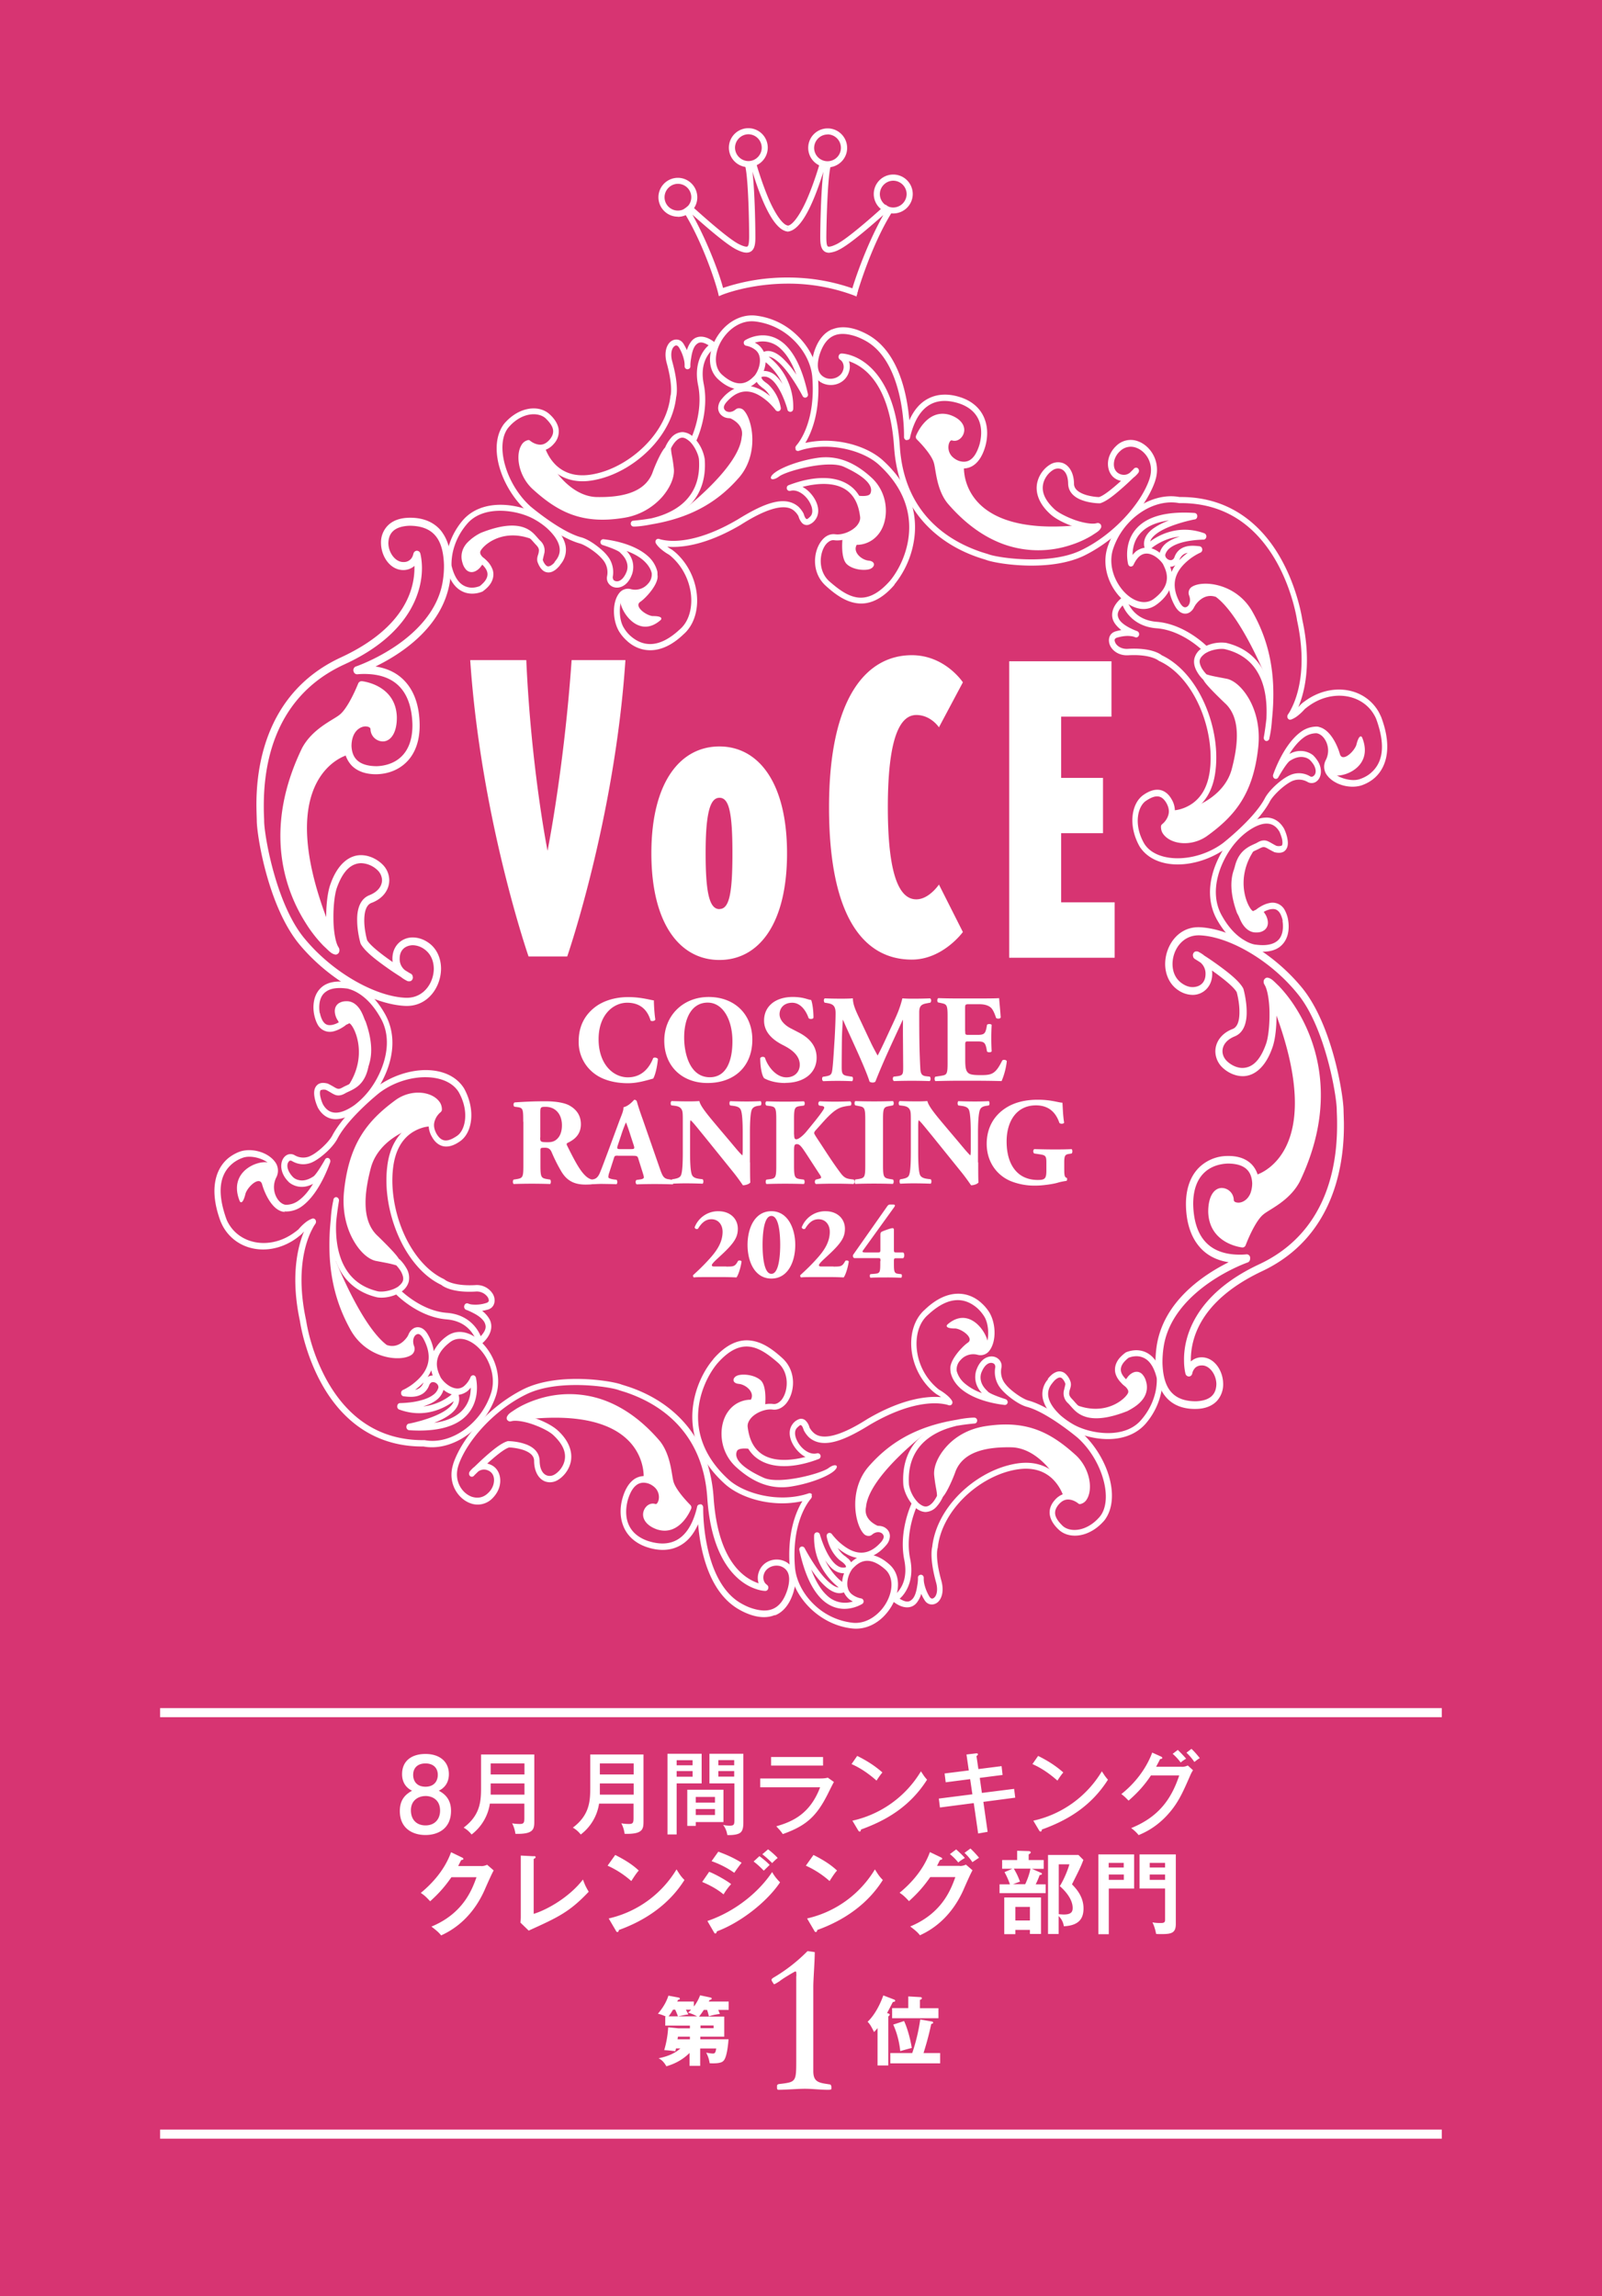
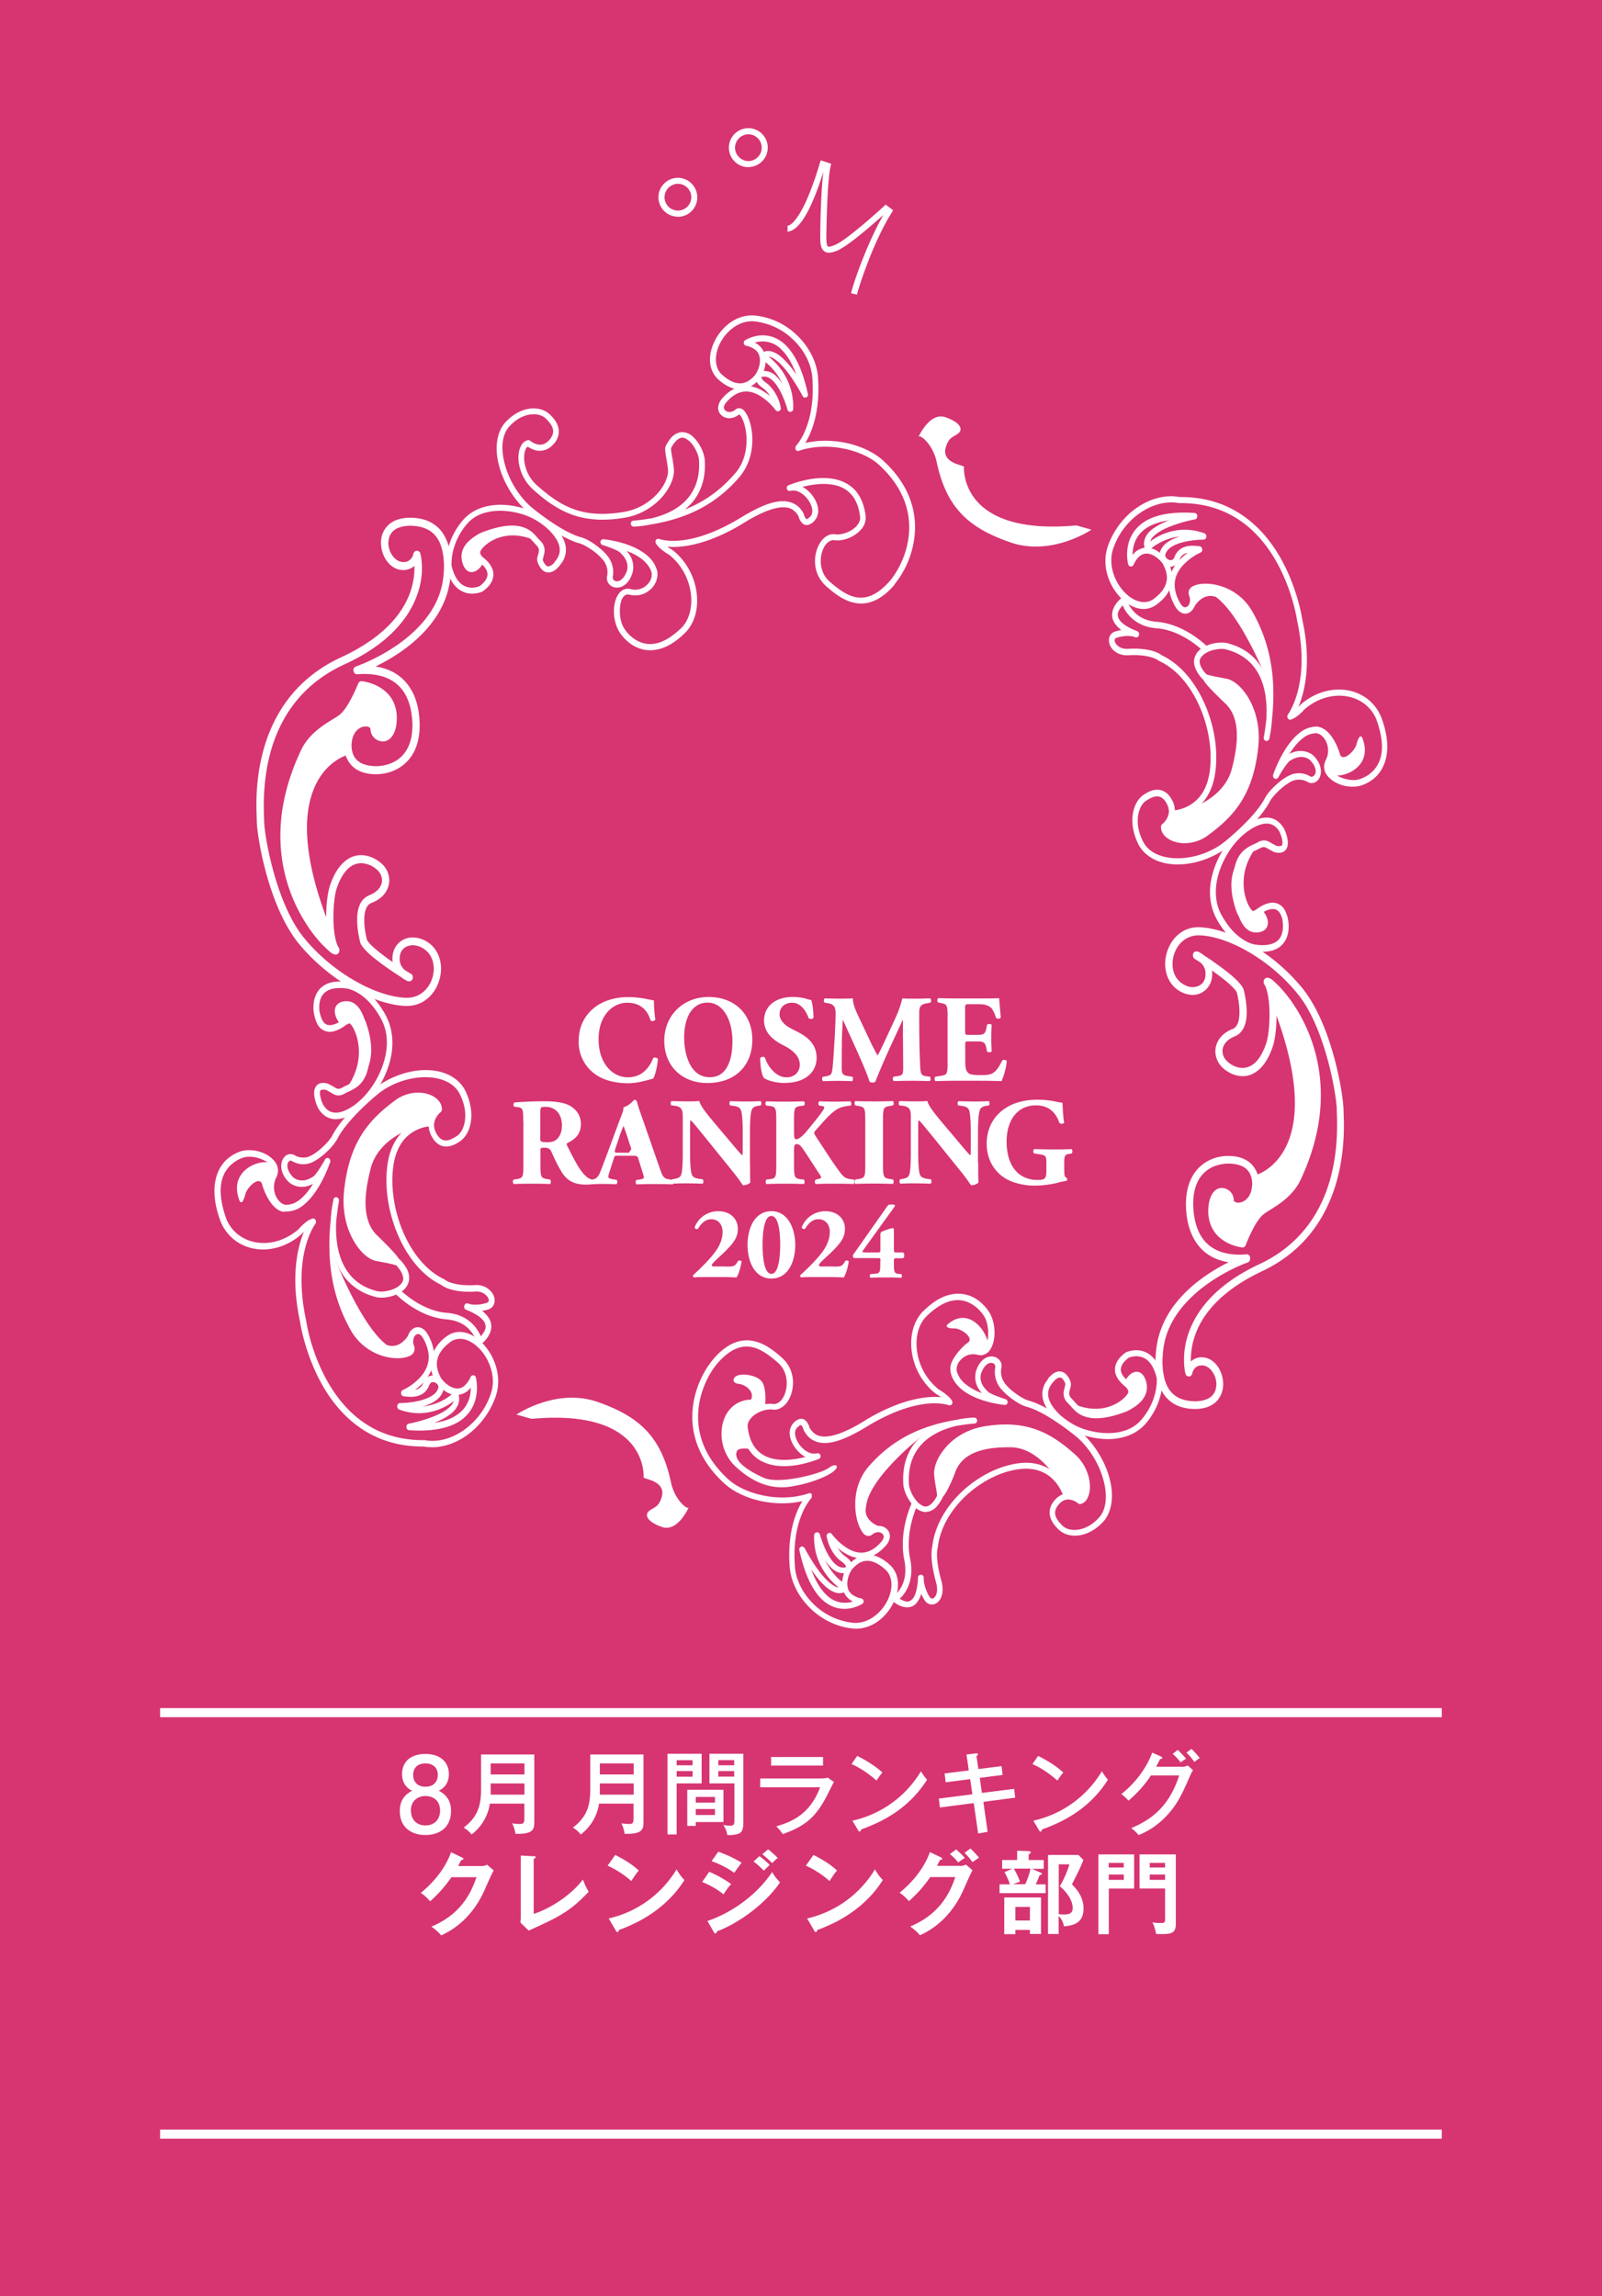
<svg xmlns="http://www.w3.org/2000/svg" width="60" height="86" fill="none">
  <path fill="#D73472" d="M60 0H0v86h60z" />
-   <path fill="#fff" d="M25.318 76.72c-.004.03-.021.08-.025.106a4 4 0 0 0-.415-.042c.089-.318.127-.542.148-.856l.385.039h.428v-.102h-.923v-.334h.03a1.2 1.2 0 0 0-.305-.11c.233-.276.338-.504.393-.678l.386.072s.042.009.042.038c0 .038-.034.043-.068.047-.012.03-.021.046-.03.063h.623v.187a1.5 1.5 0 0 0 .233-.42l.377.08c.03.005.059.014.059.043 0 .03-.047.047-.08.055-.013.021-.018.03-.03.055h.745v.314h-.39c.03.072.043.105.06.152-.208.025-.326.06-.411.089a2 2 0 0 0-.068-.241h-.123a3 3 0 0 1-.177.25h.944v.753h-.898v.097h1.058c-.012.165-.055.64-.173.788-.042.055-.119.13-.534.11a1.2 1.2 0 0 0-.13-.398c.147.03.224.034.253.034.076 0 .098-.038.123-.19h-.601v.651h-.398v-.483c-.25.246-.525.398-.868.5-.123-.216-.233-.27-.292-.3.186-.039.542-.123.817-.369h-.178zm.372-1.448c.013.021.08.148.09.174-.12.013-.344.068-.39.072-.034-.106-.085-.212-.102-.25h-.08c-.064.106-.106.17-.165.25h1.067c-.026-.013-.161-.089-.34-.14.039-.034.073-.063.115-.11h-.195zm.149 1.008h-.45c0 .03-.012.08-.012.097h.462zm.398-.318h.49v-.101h-.49zM29.826 74.014c0-.144 0-.178-.038-.178-.021 0-.5.284-.576.356-.03.021-.19.123-.216.123-.017 0-.03-.03-.046-.055a.4.4 0 0 1-.055-.102c0-.017.008-.047.067-.085a6.2 6.2 0 0 0 1.283-.999l.27.038c0 .348-.054 1.025-.054 1.291v3.167c0 .347.148.423.44.47l.19.03c.03.008.047.059.047.093v.068c0 .038-.068.038-.144.038-.283 0-.567-.038-.855-.038-.237 0-.707.038-.982.038-.047 0-.055-.038-.055-.077v-.063c0-.038.017-.068.085-.076.152-.017.313-.038.406-.068.216-.076.229-.224.229-.783V74.01zM33.29 75.42s.034.013.034.03q-.002.032-.055.072v1.837h-.402v-1.401c-.064.08-.093.11-.132.148-.127-.267-.19-.334-.24-.385.367-.347.566-.923.588-.987l.41.157s.034.017.034.038c0 .038-.03.042-.089.055-.11.216-.165.322-.216.41l.072.022zm1.922 1.473v.386h-1.867v-.386h.821a7 7 0 0 0 .3-1.257l.437.076c.03.004.047.022.047.038 0 .03-.017.038-.073.055-.101.491-.232.906-.287 1.088zm-.064-1.684v.38h-1.735v-.38h.605v-.437l.462.026c.02 0 .046.013.046.038 0 .034-.017.05-.072.064v.313h.694zm-1.287.486c.14.3.246.733.288 1.008a8 8 0 0 0-.431.118c-.013-.11-.055-.533-.263-.994l.402-.132z" />
  <path stroke="#fff" stroke-width=".34" d="M5.996 64.144H54M5.996 79.93H54" />
-   <path fill="#fff" d="M30.996 6.265A.728.728 0 1 1 31 4.809c.402 0 .728.33.728.732s-.33.728-.732.728zm0-1.228c-.275 0-.5.225-.504.5a.5.5 0 0 0 1.003 0 .504.504 0 0 0-.5-.504zM33.453 7.995a.73.73 0 0 1-.728-.728.73.73 0 0 1 1.46 0c0 .402-.33.728-.732.728m.004-1.227c-.275 0-.5.224-.504.5 0 .274.225.503.5.503s.5-.224.503-.5c0-.275-.224-.5-.499-.503" />
  <path fill="#fff" d="m32.096 11.037-.067-.017-.085-.02-.068-.018.017-.072c.051-.216.504-1.638 1.19-2.857-.449.398-1.253 1.096-1.643 1.291a1 1 0 0 1-.393.123c-.326-.009-.326-.377-.326-.593 0-.368.025-1.744.118-2.443-.461 1.47-.914 2.227-1.355 2.244l.013-.068V8.52l-.004-.068c.195 0 .52-.466.792-1.135.215-.52.372-1.041.414-1.19l.017-.05.021-.072.068.021.043.013.224.076.06.021-.018.06-.008.042c-.115.49-.153 2.125-.157 2.637 0 .339.042.364.098.364.042 0 .13-.017.292-.097.47-.233 1.748-1.397 1.757-1.41l.03-.025.041-.043.047.034.03.021.156.119.051.038-.034.055-.021.034c-.77 1.232-1.278 2.976-1.283 2.997l-.017.068zM28.029 6.261a.73.73 0 0 1 0-1.46.728.728 0 1 1-.004 1.456zm.004-1.232c-.275 0-.5.225-.504.5 0 .275.225.5.5.504.275 0 .5-.229.5-.5a.504.504 0 0 0-.5-.504zM25.388 8.116a.73.73 0 0 1-.728-.728.73.73 0 0 1 .728-.728c.402 0 .728.33.728.733a.73.73 0 0 1-.732.728zm.004-1.231c-.275 0-.499.224-.503.5a.501.501 0 1 0 .504-.5" />
-   <path fill="#fff" d="m26.923 11.093-.017-.076-.012-.051c-.093-.39-.58-1.888-1.27-3.006l-.021-.034-.039-.055.051-.038.034-.025.152-.115.047-.034.042.039.026.025c.326.296 1.35 1.215 1.753 1.418.169.085.253.098.292.098.05 0 .093-.03.097-.365 0-.512-.03-2.15-.144-2.637l-.009-.042-.016-.064.063-.02.038-.014.229-.076.067-.021.022.068.012.042c.043.152.2.677.411 1.198.267.669.593 1.139.787 1.139l-.03.068.014.08-.017.08h.038c-.436-.02-.89-.778-1.342-2.247.084.673.11 1.98.11 2.442 0 .22 0 .584-.326.593-.106 0-.225-.038-.394-.123-.368-.186-1.135-.85-1.638-1.3.618 1.114 1.045 2.333 1.147 2.744a7.5 7.5 0 0 1 2.439-.39c.872 0 1.718.153 2.518.445l.098.025-.026.11-.017.068-.012.063-.123-.05a7 7 0 0 0-2.439-.432c-1.447 0-2.463.415-2.472.419l-.05.021-.077.03zM20.507 31.864s-.614-3.069-.796-7.141h-2.1c.402 5.956 2.185 11.1 2.185 11.1h1.448s1.782-5.144 2.18-11.1h-2.015c-.284 4.072-.902 7.141-.902 7.141M34.319 26.779c.546 0 .847.461.847.461l.897-1.685s-.665-1.016-1.913-1.016c-1.668 0-3.1 1.537-3.1 5.698s1.334 5.703 3.1 5.703c1.164 0 1.913-1.033 1.913-1.033l-.897-1.778s-.369.554-.847.554c-.55 0-1.067-.669-1.067-3.446s.517-3.458 1.067-3.458M39.744 31.205h1.567v-2.07h-1.567V26.84h1.884v-2.074h-3.831V35.87h3.95v-2.075h-2.003zM26.945 27.957c-1.465 0-2.549 1.334-2.549 4 0 2.668 1.084 3.997 2.549 3.997s2.532-1.334 2.532-3.996-1.08-4.001-2.532-4.001m0 6.092c-.368 0-.517-.58-.517-2.083 0-.504.017-.902.056-1.215.076-.61.22-.872.465-.872.182 0 .305.148.377.478.076.335.106.855.106 1.605 0 1.499-.119 2.083-.483 2.083M31.174 12.334c.3-.122.63-.084.936.021q.234.085.444.208c1.139.673 1.427 2.282 1.503 3.18.174-.394.415-.665.707-.814.373-.194.804-.19 1.245-.038.474.165.753.475.876.822.127.342.102.715.013 1.02-.106.36-.267.588-.462.711a.68.68 0 0 1-.592.06 1 1 0 0 1-.335-.208.76.76 0 0 1-.19-.737c.05-.178.199-.351.398-.288.038.013.135-.033.16-.122.022-.08.013-.229-.36-.369-.52-.199-.867.356-.973.563.284.297.546.623.635.923.085.314.11.987.466 1.427.69.8 1.392 1.249 2.049 1.477.884.305 1.689.216 2.298.026.322-.098.593-.233.775-.343a3 3 0 0 1-.576-.14c-.321-.11-.635-.27-.825-.432-.508-.444-.61-.914-.5-1.274.085-.288.28-.495.453-.601a.56.56 0 0 1 .474-.068c.25.085.428.373.432.78 0 .19.161.317.394.401.228.08.483.098.542.098.182-.051.529-.339.825-.606a.4.4 0 0 1-.089-.025c-.347-.119-.465-.504-.368-.843a1 1 0 0 1 .275-.44.77.77 0 0 1 .813-.178c.474.17.86.754.665 1.427 0 0-.013.038-.017.06-.343 1.011-1.406 2.18-2.659 2.798-1.282.618-3.209.317-3.636.173-.055-.021-.178-.055-.339-.11-.872-.3-2.95-1.249-3.145-4.136-.165-2.404-1.152-3.014-1.656-3.196 0 0-.02-.009-.033-.009a.62.62 0 0 1 0 .394c-.128.42-.572.576-.923.453a.65.65 0 0 1-.398-.38c-.08-.2-.09-.454 0-.759v-.008c.144-.491.398-.783.698-.902zm2.782 4.153c-.056-.008-.098-.059-.098-.122 0 0 .017-.69-.156-1.486-.174-.8-.534-1.685-1.258-2.1a2.4 2.4 0 0 0-.406-.186c-.559-.178-1.092-.144-1.355.732-.144.538.03.745.254.834.254.089.567-.042.64-.296a.36.36 0 0 0-.026-.3c-.038-.064-.089-.09-.089-.094a.12.12 0 0 1-.05-.14.11.11 0 0 1 .11-.089s.152 0 .368.076c.58.195 1.65.94 1.812 3.413.181 2.743 2.137 3.623 2.988 3.924.157.055.276.085.343.11.36.131 2.303.42 3.48-.165 1.202-.584 2.235-1.744 2.54-2.663l.013-.046c.156-.538-.148-.991-.517-1.122a.57.57 0 0 0-.6.131.7.7 0 0 0-.208.326c-.064.245.004.457.224.538.152.05.267.008.351-.055.072-.072.127-.123.149-.149 0 0-.005 0 .033-.03h.005s.012-.012.05-.012c0 0 .018 0 .03.004.026.009.051.03.064.06.012.03.017.059.004.093 0 0-.009.017-.009.025 0 0-.004.009-.008.009l-.004.008c-.026.03-.085.106-.178.174-.097.093-.224.216-.368.343-.3.266-.635.55-.885.618h-.026s-.317 0-.618-.106c-.254-.085-.541-.267-.55-.631-.004-.339-.135-.504-.275-.55a.35.35 0 0 0-.3.046.85.85 0 0 0-.348.466c-.072.258-.03.593.428 1.012.152.13.453.283.753.39.322.113.66.164.805.118.02 0 .034-.017.093 0 0 0 .055.025.072.063a.16.16 0 0 1 .008.098c-.06.13-.152.169-.347.3a3.7 3.7 0 0 1-.775.351 3.85 3.85 0 0 1-2.485-.008c-.694-.241-1.43-.715-2.146-1.55-.42-.524-.436-1.274-.512-1.515-.064-.233-.343-.584-.64-.88a.13.13 0 0 1-.025-.14s.41-1.05 1.279-.77c.419.147.58.427.508.672-.06.2-.246.34-.44.28-.035-.013-.081.008-.12.127a.5.5 0 0 0 .128.482.7.7 0 0 0 .25.157c.275.085.575.026.77-.614.144-.537.089-1.24-.745-1.532-.809-.267-1.477-.026-1.803 1.062a3 3 0 0 0-.055.212v.008a.11.11 0 0 1-.123.08z" />
  <path fill="#fff" d="M34.402 16.363s.415-.94 1.004-.737c.592.204.669.47.474.614-.195.14-.347.14-.457.513-.11.372.182.55.431.634l.25.085s-.212 2.612 4.208 2.206l.567.16s-1.49 1.012-3.04.475c-1.549-.538-2.391-1.279-2.76-3.019-.139-.652-.613-1.028-.668-.935zM20.98 21.152a.84.84 0 0 0 .179-.809c-.08-.267-.267-.504-.491-.707a2.8 2.8 0 0 0-.521-.372c-.69-.39-2.057-.636-2.807.215-.711.83-.635 1.72-.63 1.749.088.38.232.63.406.787.436.39.948.14.957.14l.017-.013q.127-.095.211-.19c.178-.204.208-.428.153-.606a.9.9 0 0 0-.259-.38.6.6 0 0 0-.127-.098.11.11 0 0 0-.127.008.11.11 0 0 0-.034.106l-.008.026a.4.4 0 0 1-.068.101.3.3 0 0 1-.127.098c-.038.008-.05.012-.084-.017a.37.37 0 0 1-.09-.165c-.067-.22-.008-.377.115-.525.119-.136.3-.254.457-.335 1.11-.423 1.486-.233 1.727-.02.098.084.17.185.259.274.11.119.101.178.088.267-.012.093-.084.195-.046.355.05.14.11.238.182.305.123.119.284.11.39.055.11-.05.186-.135.237-.19.03-.034.046-.06.042-.05zm-.207-.094a.5.5 0 0 1-.165.136c-.063.025-.097.03-.156-.017a.5.5 0 0 1-.123-.207s.021-.106.055-.237a.49.49 0 0 0-.148-.479c-.072-.068-.153-.178-.263-.284-.296-.275-.82-.465-1.956-.016a1.8 1.8 0 0 0-.533.389c-.16.182-.258.445-.16.745a.6.6 0 0 0 .147.263c.2.169.411.02.517-.102.025-.038.055-.072.076-.102.144.149.318.36.068.652a1.2 1.2 0 0 1-.165.153c-.026.008-.115.046-.237.055a.64.64 0 0 1-.483-.161c-.131-.119-.254-.322-.334-.656 0 0-.017-.195.042-.491.063-.297.207-.69.533-1.071.614-.737 1.91-.534 2.54-.17.166.093.335.212.479.343.415.39.626.821.292 1.21 0 0-.013.022-.034.043z" />
  <path fill="#fff" d="M17.618 21.329c-.525-.479.072-.944.072-.944 1.304-1.274 2.337-.148 2.337-.148-1.287-.563-2.087.338-2.04.457 0 0-.034.089.216.284.08.059-.22.118-.22.118s-.204.381-.369.233zM33.493 21.898a3.47 3.47 0 0 0 .77-1.935c.06-.847-.215-1.833-1.202-2.726-.605-.546-1.786-.898-2.9-.648.237-.385.58-1.202.47-2.523-.063-.584-.377-1.143-.834-1.558a2.65 2.65 0 0 0-1.515-.69c-.5-.046-.949.203-1.253.559-.462.537-.636 1.355-.136 1.824.216.2.423.31.614.356a1.4 1.4 0 0 0-.466.377.53.53 0 0 0-.144.339.36.36 0 0 0 .123.279c.165.148.436.157.66-.03 0 0 .013 0 .026.017.097.08.245.453.254.88.012.433-.093.924-.42 1.3-.495.576-1.083 1.046-1.892 1.364a2.5 2.5 0 0 0 .267-.254c.322-.373.534-.906.479-1.634a1.5 1.5 0 0 0-.436-.835.62.62 0 0 0-.394-.177.58.58 0 0 0-.44.228c-.072.085-.14.187-.2.318l-.012.05c0 .263.06.373.106.813.025.195-.094.55-.369.864a2.2 2.2 0 0 1-1.35.728c-1.473.225-2.27-.178-3.23-1.045a1.43 1.43 0 0 1-.415-.767c-.055-.27-.009-.516.072-.61 0 0 .025-.025.042-.033a1 1 0 0 0 .275.131c.195.055.474.03.703-.241a.67.67 0 0 0 .17-.584c-.043-.195-.166-.373-.343-.53-.394-.351-1.14-.279-1.69.364-.63.822-.14 2.371.847 3.281 0 0 1.105.949 1.964 1.198.178.043.496.242.716.44.097.09.178.178.224.25a.73.73 0 0 1 .102.55.34.34 0 0 0 .11.322c.16.149.449.14.656-.101a.9.9 0 0 0 .152-.258s.23-.47-.186-.915c.237.085.474.208.652.373.14.131.246.28.288.453a.5.5 0 0 1-.14.402.63.63 0 0 1-.635.203.41.41 0 0 0-.436.14c-.275.338-.262 1.016-.012 1.44.072.118.169.24.292.35.436.411 1.232.623 2.133-.25a1 1 0 0 0 .127-.13c.614-.724.466-2.092-.41-2.9a2 2 0 0 0-.157-.127 2 2 0 0 1-.178-.115c.479.043 1.41-.03 2.748-.817.906-.58 1.676-.85 2.023-.508.051.047.102.106.144.187a.6.6 0 0 0 .14.258c.05.05.135.085.224.063a.5.5 0 0 0 .254-.178c.263-.33.055-.808-.254-1.092a1 1 0 0 0-.216-.152c.119-.03.25-.06.394-.08.461-.068 1.003-.043 1.355.283.203.186.355.466.41.919.013.11-.03.216-.118.326-.178.211-.546.364-.813.326-.195-.026-.368.067-.491.216-.334.393-.42 1.202.127 1.706.343.313.728.6 1.168.66.445.064.923-.123 1.406-.681l.008-.009zm-3.7-5.06a.11.11 0 0 0 .127.047c1.11-.376 2.417-.012 2.997.521 1.863 1.702 1.008 3.64.415 4.348-.919 1.041-1.592.61-2.277.013-.44-.403-.365-1.093-.11-1.393.097-.106.198-.157.304-.14.356.042.762-.131 1-.402a.65.65 0 0 0 .173-.5c-.06-.49-.237-.834-.483-1.058-.825-.728-2.218-.17-2.392-.106l-.012.004c-.055.022-.08.08-.064.14.017.055.072.085.131.072.17-.047.36.03.521.174a1 1 0 0 1 .275.423q.064.229-.038.351c-.152.153-.144.106-.173.093-.043-.033-.08-.156-.08-.16l-.01-.03a1 1 0 0 0-.194-.258c-.538-.462-1.367-.08-2.278.482-1.464.86-2.392.834-2.756.77-.122-.02-.173-.041-.173-.041a.11.11 0 0 0-.119.025.12.12 0 0 0-.017.127s.047.093.166.199c.076.068.182.152.326.233q.069.05.127.106c.397.364.63.859.694 1.342.063.482-.043.944-.3 1.24a1 1 0 0 1-.11.11c-.86.804-1.461.584-1.847.25a1.3 1.3 0 0 1-.25-.305c-.207-.322-.194-.978-.008-1.173.064-.067.119-.093.224-.067.348.084.66-.051.851-.271a.77.77 0 0 0 .187-.597 1.14 1.14 0 0 0-.356-.58c-.605-.542-1.647-.627-1.66-.631a.107.107 0 0 0-.114.089.113.113 0 0 0 .077.127s.546.17.66.284l.008.012c.216.2.263.377.267.513 0 .13-.042.211-.046.22a.8.8 0 0 1-.123.207c-.144.165-.284.136-.347.08-.034-.033-.038-.11-.038-.11a.98.98 0 0 0-.136-.715 1.6 1.6 0 0 0-.258-.292c-.246-.22-.559-.432-.804-.491-.78-.22-1.88-1.152-1.88-1.152-.936-.842-1.346-2.337-.822-2.963.492-.572 1.114-.584 1.385-.339.305.297.38.525.152.8-.178.204-.338.208-.482.17a.7.7 0 0 1-.246-.127.09.09 0 0 0-.097-.021.37.37 0 0 0-.19.122c-.293.377-.162 1.194.36 1.69.968.888 1.875 1.341 3.403 1.1a2.42 2.42 0 0 0 1.481-.804c.301-.356.453-.741.424-1.037-.047-.445-.102-.568-.106-.767.05-.106.106-.186.157-.245.207-.225.342-.178.524-.03.195.17.348.508.365.686.046.673-.14 1.134-.428 1.469-.343.402-.85.614-1.27.72-.047.012-.089.025-.136.03q-.291.048-.622.08c-.06 0-.101.055-.097.114 0 .06.05.106.11.106h.017c.063 0 .309-.013.63-.08 1.575-.259 2.562-.902 3.32-1.783.732-.88.486-2.159.148-2.498-.068-.072-.212-.105-.305-.02-.152.126-.31.1-.381.033-.06-.063-.093-.144.038-.305.614-.707 1.19-.343 1.566-.017.174.161.28.305.28.305.03.043.085.055.131.038a.114.114 0 0 0 .064-.122 1.58 1.58 0 0 0-.45-.856 1 1 0 0 0-.118-.093c-.025-.017-.042-.034-.063-.05a.3.3 0 0 1-.09-.12c-.008-.024-.003-.029-.003-.029s.03-.025.114-.02c.097 0 .195.05.292.135.174.156.322.436.42.673s.152.431.147.431c.013.051.064.085.119.08.055-.003.093-.05.097-.105a2.35 2.35 0 0 0-.796-1.854c-.042-.043-.088-.076-.122-.106.105.008.232.085.38.216.45.406.89 1.257.89 1.257.025.051.08.072.13.055a.107.107 0 0 0 .069-.127c-.212-.986-.53-1.553-.872-1.87-.716-.644-1.478-.149-1.482-.145a.11.11 0 0 0-.047.115c.009.046.043.08.085.088a.8.8 0 0 1 .364.17.43.43 0 0 1 .136.224s0 .021.008.03a.8.8 0 0 1 0 .262 1 1 0 0 1-.182.428c-.17.173-.542.584-1.228-.03-.372-.338-.267-1.024.153-1.511.27-.313.652-.525 1.07-.483a2.46 2.46 0 0 1 1.393.635c.424.386.707.898.762 1.41.144 1.668-.474 2.464-.584 2.59l-.017.022c-.03.038-.038.089-.012.131zM28.409 12.8a.97.97 0 0 1 .83.263c.203.186.41.49.588.973a3.5 3.5 0 0 0-.517-.622c-.207-.19-.465-.334-.702-.237a.8.8 0 0 0-.157-.22.7.7 0 0 0-.182-.123q.062-.02.144-.034zm.355.843c.174.156.39.402.542.736a1.5 1.5 0 0 0-.241-.296.65.65 0 0 0-.428-.19h-.034c.038-.098.064-.212.072-.327.03.026.06.047.09.077m-.296.808c.025.026.055.047.084.072q.05.033.094.072c.076.068.14.153.194.241-.186-.156-.431-.317-.72-.368.09-.05.166-.11.22-.165a.6.6 0 0 0 .124.148z" />
-   <path fill="#fff" d="M26.069 16.531s.512-1.041.288-2.15c-.127-.635.076-1 .241-1.194.098-.114.178-.16.178-.16.03-.018.05-.052.055-.09a.12.12 0 0 0-.042-.097c-.377-.31-.712-.284-.89-.064a1 1 0 0 0-.173.339 2 2 0 0 0-.11-.212.4.4 0 0 0-.08-.106c-.144-.13-.348-.093-.47.047-.132.157-.187.423-.093.762.186.677.169 1.033.152 1.156-.004.042-.009.05-.009.05l-.008.026c-.06.588-.343 1.164-.762 1.647-.588.681-1.435 1.18-2.244 1.295-.605.085-.995-.101-1.253-.334a1.6 1.6 0 0 1-.338-.449c-.068-.131-.094-.216-.094-.216a.106.106 0 0 0-.13-.076c-.06.017-.09.08-.077.14 0 0 .123.423.495.766.297.27.762.487 1.427.39.872-.128 1.757-.648 2.38-1.368.435-.508.744-1.118.812-1.761.021-.08.093-.47-.144-1.325-.08-.288-.021-.474.047-.55.067-.072.114-.072.165-.03 0 0 .025.025.038.046a1.6 1.6 0 0 1 .199.517c.008.05.012.093.012.118v.072c0 .06.047.106.102.11.055 0 .11-.038.114-.097v-.06c0-.054.009-.156.03-.27.025-.174.076-.377.174-.483.097-.097.203-.156.478.013-.034.03-.064.06-.102.102-.199.232-.436.685-.292 1.388.212 1.016-.267 2.007-.267 2.007-.025.055-.004.122.047.148a.104.104 0 0 0 .131-.026s.013-.012.017-.02zM23.254 22.362c-.182.271.575 1.673 1.494.856 0 0 .144-.149-.313-.144-.271-.039-.694-.373-.453-.534.241-.165.838-.825.588-1.126 0 0-.224.897-1.011.792-.229-.03-.123-.11-.305.156M32.096 19.91c.487-.568 0-1.351 0-1.351s.428.072.5-.072c.16-.335-.33-.707-1-1.008-.58-.258-2.125.153-2.413.364-.287.216-.448.068-.16-.143.288-.216.944-.453 1.583-.55.796-.12 1.456.21 2.028.732.652.592.664 1.532.326 2.044-.339.513-.872.479-.872.479-.161.275.182.567.444.592.263.026.246.225.072.305-.173.08-.64.055-.885-.17-.245-.224-.165-.943-.165-.943s.343-.009.546-.276zM25.514 19.168s2.168-1.639 2.265-2.803c.123-.567-.589-.762-.589-.762l.415-.173s.584.254.436 1.477c-.08.605-1.215 1.977-2.531 2.26z" />
-   <path fill="#fff" d="M20.814 17.65s.622.949 1.54.966c.92.016 1.787-.157 2.08-.902.143-.415.558-1.3.584-.872a1.82 1.82 0 0 1-.322 1.685s-.432.783-1.871.812c-.618.039-1.639-.012-2.49-.787-.85-.775-.732-.885-.774-1.143s-.034-.855.309-.732c.347.122.465.232.465.232l.483.737zM29.017 60.49c-.3.123-.63.085-.931-.021a2.5 2.5 0 0 1-.44-.208c-1.135-.673-1.423-2.281-1.5-3.175-.173.394-.414.665-.702.813-.368.195-.8.19-1.24.038-.47-.165-.75-.474-.873-.821-.127-.343-.101-.715-.012-1.02.106-.36.267-.589.457-.711a.67.67 0 0 1 .588-.06.9.9 0 0 1 .33.208c.217.22.255.52.191.736-.05.178-.199.352-.398.288-.038-.013-.135.034-.16.123-.022.08-.013.229.36.368.516.2.863-.355.973-.563-.284-.296-.546-.622-.635-.923-.085-.313-.11-.986-.462-1.426-.69-.8-1.388-1.25-2.04-1.478a3.6 3.6 0 0 0-2.29-.025 3.4 3.4 0 0 0-.77.343c.177.02.376.072.575.14.322.11.63.27.821.431.504.445.606.915.5 1.275-.085.287-.28.495-.453.6a.56.56 0 0 1-.474.068c-.25-.084-.428-.372-.428-.779 0-.19-.16-.317-.394-.402a2 2 0 0 0-.541-.097c-.183.05-.53.339-.822.605q.045.007.09.026c.342.118.465.503.367.842-.046.161-.14.313-.27.44a.77.77 0 0 1-.813.178c-.474-.17-.855-.753-.66-1.426 0 0 .012-.039.016-.06.343-1.011 1.401-2.18 2.65-2.798 1.279-.618 3.197-.317 3.624-.174.055.022.178.055.339.11.872.301 2.942 1.25 3.137 4.137.165 2.404 1.147 3.014 1.65 3.196 0 0 .022.008.035.008a.65.65 0 0 1 0-.393c.127-.42.571-.576.918-.453a.65.65 0 0 1 .398.38c.08.2.09.453 0 .758v.009c-.144.49-.398.783-.698.901zm-2.777-4.153c.055.008.097.06.097.123 0 0-.017.69.157 1.486.173.8.533 1.685 1.253 2.1.127.072.262.14.406.186.555.178 1.088.144 1.35-.733.145-.537-.029-.745-.253-.834-.254-.088-.567.043-.64.297a.36.36 0 0 0 .026.3c.038.064.089.09.085.093a.12.12 0 0 1 .05.14.11.11 0 0 1-.11.09s-.152 0-.364-.077c-.58-.195-1.646-.94-1.807-3.412-.182-2.743-2.134-3.624-2.98-3.925-.157-.055-.272-.084-.34-.11-.36-.13-2.294-.419-3.467.165-1.198.585-2.226 1.745-2.535 2.663l-.013.047c-.152.537.148.99.516 1.122.208.067.42.042.602-.132a.7.7 0 0 0 .207-.326c.064-.245-.004-.457-.224-.537a.36.36 0 0 0-.352.055c-.072.072-.127.123-.148.148 0 0 .004 0-.034.03h-.004s-.013.012-.047.012c0 0-.017 0-.03-.004a.1.1 0 0 1-.063-.06.12.12 0 0 1-.004-.092s.008-.017.008-.026c0 0 .005-.008.009-.008l.004-.009c.026-.03.085-.105.174-.173.097-.093.224-.216.364-.343.3-.267.635-.55.885-.618h.025s.313 0 .618.106c.254.084.538.266.55.63.005.34.136.504.276.55.089.03.19.022.3-.046a.85.85 0 0 0 .347-.466c.072-.258.03-.592-.423-1.011-.148-.132-.449-.284-.753-.39-.318-.114-.657-.165-.805-.118-.021 0-.034.017-.093 0 0 0-.055-.026-.072-.064a.13.13 0 0 1-.004-.097c.06-.131.152-.17.343-.3.186-.115.448-.246.77-.352a3.83 3.83 0 0 1 2.481.008c.69.242 1.427.716 2.138 1.55.415.525.436 1.27.508 1.515.063.233.343.585.635.88a.13.13 0 0 1 .025.14s-.41 1.05-1.278.771c-.42-.148-.576-.428-.504-.673.06-.199.241-.339.44-.28.034.013.08-.008.119-.126a.5.5 0 0 0-.127-.483.7.7 0 0 0-.25-.157c-.27-.084-.576-.025-.77.614-.144.538-.09 1.24.74 1.533.805.266 1.474.025 1.8-1.063a3 3 0 0 0 .055-.212v-.008c.016-.055.067-.089.118-.08z" />
  <path fill="#fff" d="M25.796 56.455s-.411.94-1 .736c-.588-.203-.664-.47-.47-.613.195-.14.348-.14.458-.513.11-.372-.182-.55-.428-.635l-.25-.084s.212-2.612-4.195-2.206l-.567-.16s1.486-1.012 3.03-.475c1.546.538 2.389 1.279 2.757 3.018.14.652.61 1.03.665.936zM39.256 51.653a.83.83 0 0 0-.178.808c.08.267.266.504.49.707.157.144.34.271.522.373.694.39 2.061.635 2.815-.216.715-.83.635-1.72.63-1.749-.088-.38-.232-.63-.406-.787-.44-.39-.948-.14-.96-.14l-.018.013a1.4 1.4 0 0 0-.211.19c-.178.204-.212.428-.157.606.055.173.17.3.258.38a.6.6 0 0 0 .127.098.11.11 0 0 0 .127-.008.11.11 0 0 0 .034-.106l.008-.026a.4.4 0 0 1 .068-.101.3.3 0 0 1 .127-.098c.038-.008.051-.012.085.017.025.022.06.072.089.166.068.22.008.376-.119.524-.118.136-.3.254-.457.335-1.11.423-1.49.233-1.731.021-.098-.085-.17-.186-.259-.275-.11-.119-.101-.178-.089-.267.013-.093.085-.195.047-.355a.7.7 0 0 0-.186-.305.335.335 0 0 0-.39-.055c-.11.05-.186.135-.237.19-.03.034-.046.06-.042.051zm.203.093a.5.5 0 0 1 .165-.136c.063-.025.097-.03.157.017a.5.5 0 0 1 .122.207s-.02.106-.055.238a.49.49 0 0 0 .148.478c.072.068.153.178.267.284.297.275.821.465 1.96.016.178-.093.386-.215.534-.389.16-.182.258-.444.16-.745a.6.6 0 0 0-.152-.263c-.199-.169-.415-.02-.516.102-.026.038-.055.072-.077.102-.143-.148-.317-.36-.067-.652.042-.047.093-.098.165-.153.025-.008.114-.046.237-.055a.64.64 0 0 1 .483.161c.13.119.253.322.334.656 0 0 .017.195-.042.492-.064.296-.208.69-.538 1.07-.618.737-1.914.534-2.549.17a3 3 0 0 1-.482-.343c-.415-.39-.627-.821-.292-1.21 0 0 .012-.022.034-.043z" />
  <path fill="#fff" d="M42.632 51.487c.525.479-.076.944-.076.944-1.304 1.275-2.345.149-2.345.149 1.287.563 2.091-.34 2.045-.458 0 0 .033-.089-.216-.283-.08-.06.224-.119.224-.119s.203-.38.368-.233M26.712 50.913c-.33.381-.715 1.088-.775 1.935-.059.847.22 1.833 1.207 2.726.605.547 1.79.898 2.908.648-.237.385-.584 1.202-.47 2.523.064.584.381 1.143.838 1.558.411.373.944.635 1.52.69.504.047.953-.203 1.253-.559.462-.537.64-1.354.136-1.824-.22-.2-.424-.31-.614-.356.156-.076.317-.199.47-.377a.53.53 0 0 0 .144-.338.36.36 0 0 0-.123-.28c-.165-.148-.44-.156-.66.03 0 0-.013 0-.026-.017-.097-.08-.245-.453-.254-.88-.012-.432.093-.924.42-1.3a4.7 4.7 0 0 1 1.896-1.363 2.5 2.5 0 0 0-.267.254c-.322.372-.533.906-.482 1.634.03.258.194.61.436.834.11.101.245.173.393.178a.58.58 0 0 0 .44-.23c.073-.084.14-.185.204-.317l.013-.05c0-.263-.06-.373-.106-.813-.026-.195.097-.55.372-.864a2.2 2.2 0 0 1 1.355-.728c1.477-.224 2.273.178 3.234 1.046.224.203.364.495.415.766.055.27.008.516-.072.61 0 0-.025.025-.042.033a1 1 0 0 0-.275-.13c-.195-.056-.479-.03-.703.24-.157.178-.216.39-.17.585.043.194.17.372.343.529.394.351 1.143.28 1.694-.364.63-.822.14-2.371-.847-3.281 0 0-1.105-.948-1.969-1.198-.177-.038-.495-.242-.715-.44a1.4 1.4 0 0 1-.224-.25.73.73 0 0 1-.102-.55.34.34 0 0 0-.11-.322c-.16-.149-.449-.14-.656.101a.9.9 0 0 0-.152.258s-.23.47.186.915a2 2 0 0 1-.656-.373.93.93 0 0 1-.288-.457.5.5 0 0 1 .14-.402.63.63 0 0 1 .639-.203.41.41 0 0 0 .436-.14c.275-.339.262-1.016.012-1.44a1.6 1.6 0 0 0-.292-.35c-.436-.411-1.236-.623-2.138.25a1 1 0 0 0-.127.13c-.613.724-.47 2.092.411 2.896.047.042.093.08.157.127q.107.063.177.114c-.478-.042-1.413.03-2.756.817-.905.58-1.68.851-2.027.508a.7.7 0 0 1-.144-.186.55.55 0 0 0-.144-.258.24.24 0 0 0-.224-.064.5.5 0 0 0-.255.178c-.262.33-.055.809.255 1.092a1 1 0 0 0 .215.153c-.118.03-.25.06-.393.08-.466.068-1.008.043-1.36-.283-.202-.187-.355-.466-.41-.92-.013-.11.03-.215.119-.325.177-.212.55-.364.817-.326.195.025.368-.072.495-.216.334-.394.42-1.202-.127-1.706-.343-.313-.728-.601-1.173-.66-.444-.064-.922.122-1.41.681l-.008.009zm3.704 5.064a.11.11 0 0 0-.127-.047c-1.113.377-2.421.013-3.006-.52-1.867-1.703-1.011-3.641-.414-4.348.918-1.042 1.596-.61 2.281-.013.44.402.365 1.092.11 1.393-.097.105-.199.156-.309.14-.355-.043-.762.13-1.003.401a.63.63 0 0 0-.174.5c.06.491.238.834.483 1.058.826.729 2.227.17 2.396.106l.013-.004c.055-.021.08-.08.063-.14a.11.11 0 0 0-.13-.072c-.17.047-.36-.03-.521-.173a1 1 0 0 1-.276-.424q-.065-.229.043-.351c.152-.152.144-.106.173-.093.043.034.08.157.08.16l.013.03a1 1 0 0 0 .195.259c.538.461 1.372.08 2.282-.483 1.469-.86 2.4-.834 2.764-.77a1 1 0 0 1 .174.042.11.11 0 0 0 .118-.026.12.12 0 0 0 .017-.127s-.046-.093-.169-.199a2 2 0 0 0-.326-.232 2.208 2.208 0 0 1-.821-1.448c-.064-.483.042-.944.3-1.24a1 1 0 0 1 .11-.11c.86-.805 1.465-.585 1.85-.25.106.097.19.203.254.304.208.322.195.978.009 1.173-.064.068-.119.093-.224.068a.85.85 0 0 0-.851.27.77.77 0 0 0-.187.598c.055.237.19.427.356.58.605.542 1.651.626 1.664.63a.107.107 0 0 0 .114-.088.12.12 0 0 0-.076-.127s-.546-.17-.665-.284l-.008-.013c-.22-.199-.263-.377-.267-.512 0-.131.042-.212.047-.22a.8.8 0 0 1 .122-.208c.144-.165.284-.135.347-.08.034.03.038.11.038.11a.98.98 0 0 0 .136.715c.063.098.152.195.258.293.246.22.563.431.805.49.779.22 1.883 1.152 1.883 1.152.94.843 1.35 2.337.826 2.963-.495.572-1.118.585-1.384.34-.305-.297-.381-.526-.153-.8.178-.204.339-.208.487-.17a.7.7 0 0 1 .246.127.09.09 0 0 0 .097.02.37.37 0 0 0 .19-.122c.293-.377.161-1.194-.36-1.689-.973-.889-1.879-1.342-3.411-1.1-.67.105-1.169.431-1.486.804-.305.355-.453.74-.424 1.037.047.444.102.567.106.766a1.3 1.3 0 0 1-.157.246c-.207.224-.343.177-.529.03a1.27 1.27 0 0 1-.364-.687c-.046-.673.144-1.134.428-1.468.347-.403.85-.614 1.27-.72.046-.013.093-.026.135-.03.195-.034.407-.06.623-.08.059 0 .101-.055.097-.115 0-.059-.05-.105-.11-.105h-.017c-.064 0-.313.012-.635.08-1.58.258-2.57.902-3.328 1.782-.732.88-.486 2.16-.148 2.498.068.072.216.106.305.021.152-.127.31-.102.381-.034.06.064.093.144-.038.305-.618.707-1.194.343-1.57.017-.174-.16-.28-.305-.28-.305a.11.11 0 0 0-.131-.038.114.114 0 0 0-.064.123c.038.229.17.597.449.855q.056.05.119.093c.025.017.042.034.063.051.047.042.08.089.089.118.008.026.004.03.004.03s-.03.026-.114.021c-.102 0-.195-.05-.292-.135-.174-.157-.322-.436-.42-.673s-.152-.432-.152-.432a.11.11 0 0 0-.118-.08c-.055.004-.093.05-.098.105-.034.94.462 1.554.796 1.854q.072.063.123.106c-.106-.008-.233-.084-.381-.216-.453-.406-.893-1.257-.893-1.257a.11.11 0 0 0-.131-.055.107.107 0 0 0-.068.127c.212.986.529 1.554.872 1.871.715.644 1.477.148 1.486.144a.11.11 0 0 0 .046-.114.11.11 0 0 0-.084-.089.8.8 0 0 1-.369-.17.43.43 0 0 1-.135-.224s0-.02-.009-.03a.8.8 0 0 1 0-.262 1 1 0 0 1 .182-.427c.174-.174.542-.585 1.232.03.373.338.267 1.024-.152 1.51-.275.314-.656.526-1.071.483a2.47 2.47 0 0 1-1.397-.635c-.423-.385-.707-.897-.762-1.41-.144-1.672.478-2.463.584-2.59l.017-.022c.03-.038.038-.088.013-.13zm1.389 4.038a.97.97 0 0 1-.834-.262c-.204-.187-.41-.491-.589-.974.148.22.33.453.517.622.207.19.465.335.707.237a.8.8 0 0 0 .156.22q.075.072.182.123a1 1 0 0 1-.143.034zm-.356-.842a2.3 2.3 0 0 1-.542-.737c.072.11.153.212.242.297.118.11.266.186.431.19h.034a1.1 1.1 0 0 0-.072.326c-.03-.026-.059-.047-.089-.076zm.3-.809c-.025-.025-.054-.046-.084-.072a.6.6 0 0 1-.093-.072 1 1 0 0 1-.195-.241c.186.157.432.317.72.368-.09.051-.165.11-.22.165a.6.6 0 0 0-.123-.148z" />
  <path fill="#fff" d="M34.157 56.278s-.513 1.041-.288 2.15c.127.636-.077 1-.242 1.194-.097.115-.177.161-.177.161a.12.12 0 0 0-.056.09q-.001.057.043.096c.377.31.715.284.893.064a1 1 0 0 0 .174-.339c.03.068.063.14.11.212a.4.4 0 0 0 .08.106c.144.131.352.093.47-.047.131-.156.186-.423.093-.762-.19-.677-.17-1.033-.152-1.156.004-.042.008-.05.008-.05l.009-.026c.059-.588.347-1.164.762-1.646.588-.682 1.44-1.182 2.252-1.296.61-.085.999.102 1.257.334.161.149.271.318.339.45.068.13.093.215.093.215.017.06.076.093.136.076.059-.017.088-.08.076-.14 0 0-.123-.423-.496-.766-.296-.27-.762-.486-1.426-.39-.876.128-1.761.649-2.384 1.368-.44.508-.745 1.118-.817 1.761-.02.08-.093.47.144 1.326.08.287.021.474-.046.55-.068.072-.115.072-.165.03 0 0-.026-.026-.038-.047a1.6 1.6 0 0 1-.2-.517 1 1 0 0 1-.012-.118v-.072a.11.11 0 0 0-.102-.11c-.055 0-.11.038-.114.097v.06c0 .054-.009.156-.03.27-.025.174-.076.377-.178.483-.097.097-.203.157-.478-.013.034-.03.064-.059.102-.101.199-.233.436-.686.292-1.389-.212-1.016.267-2.007.267-2.007a.11.11 0 0 0-.047-.148c-.047-.025-.097-.012-.131.026 0 0-.013.013-.017.02zM36.977 50.467c.182-.27-.576-1.672-1.498-.855 0 0-.144.148.313.144.27.038.698.373.453.533-.241.166-.843.826-.589 1.127 0 0 .229-.898 1.016-.792.229.03.123.11.305-.157M28.108 52.919c-.486.567 0 1.35 0 1.35s-.427-.072-.503.072c-.161.335.33.707 1.003 1.008.584.258 2.134-.153 2.421-.364.288-.216.45-.072.161.144-.292.216-.944.453-1.587.55-.8.119-1.46-.212-2.032-.732-.652-.593-.67-1.533-.326-2.045.338-.512.876-.478.876-.478.161-.276-.182-.568-.449-.593-.262-.026-.245-.225-.072-.305.174-.08.64-.055.89.17.245.224.165.944.165.944s-.343.008-.547.275zM34.709 53.64s-2.172 1.639-2.274 2.803c-.123.567.589.762.589.762l-.42.174s-.584-.254-.435-1.478c.08-.605 1.219-1.977 2.535-2.26z" />
  <path fill="#fff" d="M39.416 55.17s-.622-.948-1.545-.964-1.79.156-2.083.901c-.144.415-.559 1.3-.584.872a1.82 1.82 0 0 1 .322-1.684s.436-.784 1.875-.813c.622-.038 1.643.012 2.498.787s.732.885.774 1.143.039.855-.309.733c-.347-.123-.465-.233-.465-.233l-.483-.737zM16.56 19.937c.246.339.33.779.335 1.206 0 .22-.017.445-.047.648-.275 1.723-1.867 2.726-2.785 3.171.482.072.863.275 1.134.588.352.398.512.957.52 1.584.01.673-.21 1.151-.528 1.443-.318.297-.72.411-1.076.42-.419.008-.728-.115-.931-.314a1.05 1.05 0 0 1-.292-.736c0-.178.034-.352.093-.508.152-.364.453-.53.707-.53.208 0 .449.119.457.403 0 .055.09.16.19.16.094-.004.25-.072.25-.61.013-.744-.71-.973-.973-1.028-.203.479-.449.944-.732 1.177-.297.233-1 .53-1.33 1.156-.584 1.202-.787 2.277-.774 3.209a5.8 5.8 0 0 0 .855 2.959c.224.372.474.669.66.86a4.6 4.6 0 0 1-.076-.797c-.004-.457.042-.918.14-1.227.275-.826.732-1.14 1.155-1.143.339 0 .631.169.813.347a.84.84 0 0 1 .254.584c.004.355-.229.694-.66.855-.204.072-.276.334-.276.665 0 .326.085.656.106.732.123.212.563.546.957.821a1 1 0 0 1-.008-.122c-.005-.491.355-.796.749-.8.19 0 .385.054.571.177.34.22.496.601.5.978.004.678-.466 1.397-1.257 1.41h-.068c-1.202-.047-2.853-.948-3.992-2.32-1.148-1.405-1.57-3.992-1.584-4.602 0-.08-.008-.254-.012-.482-.021-1.236.186-4.276 3.17-5.652 2.481-1.151 2.752-2.658 2.748-3.378v-.047a.63.63 0 0 1-.415.157c-.495 0-.83-.508-.838-1.003a.9.9 0 0 1 .25-.66c.178-.183.444-.289.804-.297h.009c.575-.009.982.207 1.227.542zm-3.323 5.194c-.013-.072.025-.148.093-.169 0 0 .737-.25 1.516-.783.779-.534 1.579-1.346 1.74-2.434.03-.19.046-.394.042-.597-.03-.788-.267-1.457-1.295-1.457-.627.026-.78.33-.788.652.004.36.263.712.563.707a.35.35 0 0 0 .31-.152c.05-.072.059-.148.063-.148.012-.068.063-.119.127-.123.063 0 .118.038.135.106 0 0 .055.199.06.5.016.82-.356 2.489-2.917 3.657-2.837 1.308-3.014 4.162-3.006 5.372 0 .225.013.386.013.483 0 .516.44 3.12 1.511 4.403 1.084 1.316 2.705 2.188 3.802 2.222h.055c.626-.013.99-.576.986-1.105-.009-.292-.119-.554-.368-.724a.76.76 0 0 0-.428-.14c-.284.013-.482.187-.482.5a.53.53 0 0 0 .194.432c.106.068.182.114.216.131 0 0 0-.008.047.034v.004s.02.013.03.06l.008.042a.16.16 0 0 1-.038.106.12.12 0 0 1-.098.042h-.034s-.012 0-.012-.004h-.013c-.042-.021-.144-.068-.254-.157-.14-.089-.317-.203-.508-.339-.398-.283-.825-.6-.995-.897l-.013-.034s-.118-.406-.122-.838c-.009-.36.072-.796.453-.953.355-.14.478-.372.478-.567a.53.53 0 0 0-.165-.368.93.93 0 0 0-.626-.267c-.305.013-.644.195-.906.94-.08.245-.128.69-.123 1.122 0 .457.076.91.186 1.08.013.029.034.037.038.118 0 .03-.004.08-.042.118a.14.14 0 0 1-.102.047c-.16-.025-.237-.131-.449-.326a5 5 0 0 1-.668-.855 6.06 6.06 0 0 1-.949-3.196c-.012-.987.208-2.113.813-3.362.398-.74 1.181-1.054 1.41-1.249.22-.173.487-.668.69-1.164a.14.14 0 0 1 .135-.089s1.275.119 1.313 1.342c.008.593-.229.91-.521.915a.47.47 0 0 1-.466-.457c0-.047-.042-.098-.182-.106-.156 0-.36.106-.461.355-.047.115-.068.25-.068.381.017.386.2.75.944.754.622-.021 1.346-.373 1.338-1.554-.03-1.143-.542-1.905-1.82-1.9q-.12 0-.246.012h-.008a.136.136 0 0 1-.132-.123z" />
  <path fill="#fff" d="M13.531 25.668s1.156.16 1.164 1c.009.837-.241 1.04-.465.846s-.284-.394-.72-.386-.512.45-.508.8v.352s-2.845.75-.711 6.265l.05.792s-1.646-1.516-1.676-3.717c-.025-2.201.432-3.573 2.13-4.724.635-.432.85-1.19.732-1.224zM12.995 36.78c-.423-.054-.711.013-.91.162-.483.372-.318 1.054-.318 1.058q.044.21.119.351a.52.52 0 0 0 .589.28c.194-.043.36-.153.431-.203q.039-.027.038-.034c.038-.03.055-.09.038-.144a.11.11 0 0 0-.088-.08l-.022-.018a.4.4 0 0 1-.072-.101.4.4 0 0 1-.055-.17c0-.046 0-.059.039-.089a.35.35 0 0 1 .177-.046c.174-.004.284.101.377.267.11.194.144.402.19.516.242 1.38-.025 1.778-.292 1.981-.13.098-.275.144-.402.216-.123.068-.16.06-.224.038-.064-.025-.16-.097-.339-.182-.156-.038-.275-.034-.372.038-.174.144-.14.377-.106.538.038.17.106.31.11.322.17.313.432.449.698.436.267-.009.538-.14.788-.322.178-.131.343-.288.487-.457.542-.63 1.198-1.964.554-3.141-.635-1.143-1.422-1.22-1.44-1.22zm-1.02 1.16s-.114-.558.229-.795c.14-.106.376-.174.774-.123 0 0 .034 0 .11.025.072.022.178.06.3.132.25.144.572.419.869.952.567 1-.017 2.244-.53 2.832-.13.153-.287.3-.448.424-.474.334-.927.436-1.185-.03 0 0-.06-.123-.09-.262-.037-.144-.02-.259.013-.267 0 0 .08-.034.19-.009.14.068.225.136.335.182.11.047.242.034.39-.055.097-.055.258-.11.423-.228.36-.258.648-.834.385-2.252l-.013-.043s-.071-.305-.203-.546c-.11-.199-.296-.394-.567-.377a.5.5 0 0 0-.284.085c-.211.165-.13.445-.046.597.025.034.046.072.068.102a.8.8 0 0 1-.25.101c-.148.026-.267.009-.369-.17a1 1 0 0 1-.093-.27z" />
  <path fill="#fff" d="M13.687 38.25s-.458-.93-1.042-.499c0 0-.127.906.432.576.123-.017.796 1.155-.072 2.396 0 0 1.422-.41.686-2.472zM14.104 40.713s-1.173.923-1.643 1.787c-.084.182-.355.47-.6.647a1.3 1.3 0 0 1-.289.17.63.63 0 0 1-.537-.051.3.3 0 0 0-.33.017c-.178.131-.242.444-.073.75q.069.127.195.249s.368.343.898.055c-.144.237-.322.466-.525.614a.8.8 0 0 1-.5.173c-.127-.017-.254-.118-.338-.27a.81.81 0 0 1-.013-.758.55.55 0 0 0-.009-.521c-.241-.402-.868-.593-1.329-.453-.127.042-.262.11-.394.203-.478.343-.842 1.113-.355 2.422q.043.1.093.194c.538.953 1.8 1.135 2.768.42.056-.043.11-.085.178-.144q.046-.053.085-.094c-.237.572-.512 1.685-.152 3.358 0 0 .16 1.172.812 2.345.652 1.18 1.825 2.366 3.815 2.35.554.101 1.151-.073 1.66-.445a3.04 3.04 0 0 0 1.05-1.448c.177-.538.067-1.1-.179-1.54-.372-.666-1.084-1.11-1.655-.7a1.56 1.56 0 0 0-.491.564 1.7 1.7 0 0 0-.22-.623c-.076-.135-.17-.224-.275-.258a.31.31 0 0 0-.297.05c-.182.132-.262.433-.148.729 0 0-.008.013-.021.021-.102.085-.483.131-.885.009a1.8 1.8 0 0 1-1.088-.851 5.9 5.9 0 0 1-.745-2.481q.064.185.165.364c.258.466.695.855 1.385 1.02.253.047.647-.02.93-.22a.65.65 0 0 0 .26-.36.69.69 0 0 0-.09-.516 1.5 1.5 0 0 0-.237-.313l-.042-.026c-.229-.072-.381-.097-.809-.182-.186-.034-.482-.27-.702-.669-.23-.415-.39-.995-.31-1.697.195-1.685.78-2.43 1.842-3.218.25-.182.555-.25.821-.224.263.021.479.144.542.262 0 0 .017.038.021.055-.05.051-.13.14-.194.263a.86.86 0 0 0 .03.838c.122.224.3.347.495.36.19.013.389-.072.584-.216.431-.326.563-1.16.123-1.96-.589-.94-2.155-.868-3.264-.064zm-3.285 2.777c.038-.025.072-.03.118-.004.102.06.364.19.699.068.106-.038.22-.11.338-.195.271-.199.55-.483.674-.732.414-.784 1.574-1.71 1.574-1.706 1.033-.77 2.528-.767 2.968 0 .394.715.237 1.397-.06 1.612-.355.246-.588.259-.782-.072-.14-.258-.098-.431-.026-.58a.7.7 0 0 1 .182-.228.13.13 0 0 0 .047-.102.5.5 0 0 0-.064-.245c-.266-.432-1.062-.538-1.66-.114-1.083.791-1.748 1.646-1.938 3.39-.085.762.085 1.406.343 1.863.245.44.563.72.846.78.42.08.568.105.767.168q.12.133.182.246c.14.28.072.39-.102.538-.212.16-.593.224-.775.186-.635-.152-1.011-.495-1.24-.91-.28-.5-.339-1.114-.322-1.609q.002-.072.009-.144.036-.343.097-.715c.013-.064-.025-.127-.08-.144s-.115.025-.127.089v.016a4.3 4.3 0 0 0-.098.716c-.186 1.8.14 3.078.754 4.17.614 1.067 1.867 1.185 2.265.914a.276.276 0 0 0 .101-.33c-.076-.203-.012-.364.068-.423.072-.047.157-.06.275.135.487.885 0 1.406-.406 1.719-.195.144-.356.212-.356.212a.125.125 0 0 0-.067.13c.004.06.046.102.097.107.17.017.482.068.737-.115a.65.65 0 0 0 .211-.283.24.24 0 0 1 .072-.11c.076-.055.207-.009.258.084a.16.16 0 0 1 .021.102.5.5 0 0 1-.198.27c-.2.15-.513.23-.77.268a4 4 0 0 1-.467.038c-.055 0-.097.042-.105.106-.009.059.02.118.072.135.948.351 1.693-.055 2.019-.296l.021-.017c-.025.101-.11.199-.25.305-.474.355-1.43.541-1.43.537-.056.009-.094.068-.09.127 0 .064.047.114.102.119.97.063 1.58-.11 1.964-.39.792-.588.538-1.57.538-1.579-.013-.05-.05-.084-.093-.089a.11.11 0 0 0-.106.064.9.9 0 0 1-.258.351c-.165.123-.343.09-.512 0a1.04 1.04 0 0 1-.348-.326c-.114-.241-.393-.77.36-1.337.415-.305 1.02.016 1.36.622.215.394.308.872.156 1.316a2.74 2.74 0 0 1-.965 1.33c-.47.347-1.016.503-1.512.41h-.02c-1.914.017-3.007-1.1-3.642-2.235a7.1 7.1 0 0 1-.783-2.265c-.398-1.854 0-2.959.225-3.39.072-.145.122-.208.122-.208a.14.14 0 0 0 .013-.14.105.105 0 0 0-.114-.063s-.098.025-.233.122c-.085.064-.19.157-.296.284-.051.042-.098.08-.153.118-.889.652-2.02.462-2.472-.347a1 1 0 0 1-.076-.16c-.445-1.245-.119-1.812.275-2.113.11-.08.228-.14.338-.178.352-.131.957.08 1.089.347.046.09.055.161.004.263a1.11 1.11 0 0 0 .017 1.016c.114.203.287.351.5.385a1 1 0 0 0 .63-.212c.665-.5 1.024-1.617 1.033-1.625.021-.06 0-.127-.05-.157a.103.103 0 0 0-.14.047s-.305.546-.44.639l-.01.004c-.24.157-.423.157-.55.123a.45.45 0 0 1-.19-.097.9.9 0 0 1-.153-.2c-.118-.224-.059-.36.005-.41zm6.646 8.645a.8.8 0 0 0 .165-.165q.002.076-.008.165a1.14 1.14 0 0 1-.47.83c-.2.148-.487.27-.893.326.207-.08.415-.182.58-.305.232-.165.423-.428.338-.745a.7.7 0 0 0 .288-.11zm-.546.089q-.033.025-.08.063c-.19.14-.538.343-.987.386.165-.051.33-.119.47-.22a.74.74 0 0 0 .288-.399.9.9 0 0 0 .313.17zm-.766-.906q.021.11.055.199a.35.35 0 0 0-.195.059q.083-.12.14-.258m-.288.449-.013.033a.4.4 0 0 1-.131.178.4.4 0 0 1-.174.076c.102-.076.216-.169.318-.283z" />
  <path fill="#fff" d="M16.091 41.934s-.427.004-.842.309c-.33.24-.656.685-.745 1.443-.123.99.123 2.117.622 3.019.352.626.826 1.147 1.402 1.418.071.06.419.3 1.278.25a.5.5 0 0 1 .47.224c.046.102.042.14-.009.178 0 0-.025.017-.038.02a1.3 1.3 0 0 1-.533.064.5.5 0 0 1-.114-.02s-.038-.013-.047-.018l-.013-.004c-.055-.017-.11.017-.13.076-.022.064.003.132.054.157 0 0 .021.013.055.021.05.021.14.06.241.114.157.08.326.2.403.34.063.135.088.27-.14.52q-.027-.065-.068-.14c-.16-.292-.516-.686-1.206-.736-.995-.077-1.783-.898-1.783-.898-.042-.047-.11-.042-.152.004a.135.135 0 0 0 .009.174s.825.876 1.913.965c.622.05.902.385 1.037.622.08.144.102.242.102.242a.12.12 0 0 0 .067.084.1.1 0 0 0 .098-.017c.39-.321.457-.694.3-.956a1 1 0 0 0-.266-.293q.109-.018.237-.054a.4.4 0 0 0 .097-.051c.165-.123.165-.36.072-.521a.7.7 0 0 0-.66-.339c-.673.038-.99-.11-1.101-.173-.034-.026-.042-.03-.042-.03l-.03-.021c-.53-.246-.982-.732-1.317-1.33-.474-.85-.702-1.93-.588-2.848.085-.69.364-1.059.648-1.27.182-.132.364-.2.504-.238.14-.033.228-.033.228-.033.06 0 .106-.055.106-.123a.12.12 0 0 0-.017-.068.13.13 0 0 0-.093-.06zM10.173 43.612c-.199-.28-1.702.123-1.194 1.376 0 0 .098.203.22-.297.11-.288.53-.647.618-.334.085.313.39 1.029.864 1.033 0 0-.753-.567-.444-1.397.093-.237.135-.102-.064-.381M12.504 47.047s.987 2.574 1.982 3.327c.516.182.812-.376.812-.376l.098.47s-.394.563-1.482.033c-.538-.27-1.503-1.93-1.41-3.454" />
  <path fill="#fff" d="M15.195 42.359s-1.046.393-1.308 1.392c-.263 1.004-.339 2.003.27 2.549 1.11 1.084.86.995.504.906-.406.03-.914-.17-1.325-.864 0 0-.605-.711-.245-2.294.131-.69.453-1.791 1.401-2.49.944-.698 1.012-.529 1.266-.5.25.03.8.221.593.56-.208.343-.343.44-.343.44l-.813.305zM43.601 52.24c-.237-.334-.321-.77-.326-1.194 0-.22.017-.436.047-.639.262-1.702 1.808-2.692 2.697-3.133-.47-.072-.834-.27-1.097-.58-.338-.393-.495-.944-.504-1.562-.008-.664.204-1.134.513-1.426a1.53 1.53 0 0 1 1.041-.411c.407-.009.703.11.902.309.194.199.28.47.283.728 0 .174-.033.347-.088.504-.149.355-.44.52-.686.525-.204 0-.436-.119-.445-.394 0-.055-.089-.16-.186-.157-.089.005-.241.072-.241.602-.009.736.69.96.944 1.016.199-.474.431-.932.71-1.164.289-.23.97-.521 1.288-1.14.563-1.185.762-2.247.753-3.166a5.75 5.75 0 0 0-.83-2.92 5 5 0 0 0-.639-.852c.047.233.068.508.072.783.005.453-.038.906-.135 1.211-.267.813-.711 1.122-1.122 1.126-.326 0-.61-.165-.787-.343a.85.85 0 0 1-.246-.575c-.004-.352.224-.686.64-.847.198-.072.266-.33.262-.656 0-.322-.08-.648-.102-.724-.118-.212-.546-.542-.927-.813q.008.058.009.123c.004.482-.343.787-.724.791a.97.97 0 0 1-.55-.177c-.327-.216-.483-.593-.488-.966-.004-.669.453-1.376 1.215-1.392h.064c1.164.046 2.76.935 3.865 2.29 1.113 1.388 1.52 3.941 1.537 4.542 0 .08.008.25.013.474.016 1.22-.178 4.221-3.07 5.58-2.404 1.139-2.663 2.62-2.663 3.332v.046a.6.6 0 0 1 .403-.156c.478 0 .804.503.808.99a.92.92 0 0 1-.241.652c-.174.178-.432.288-.78.292h-.008c-.558.009-.952-.203-1.185-.537zm3.218-5.126c.012.072-.026.148-.09.169 0 0-.71.245-1.464.774-.754.53-1.528 1.33-1.685 2.4q-.043.288-.042.59c.025.774.258 1.439 1.257 1.435.606-.026.754-.326.762-.644-.004-.356-.254-.703-.542-.699-.16 0-.25.072-.3.153a.4.4 0 0 0-.06.144c-.012.068-.063.114-.122.118a.135.135 0 0 1-.132-.101s-.055-.195-.055-.496c-.016-.812.343-2.455 2.824-3.61 2.748-1.292 2.917-4.107 2.908-5.305 0-.22-.012-.381-.012-.474 0-.508-.428-3.082-1.465-4.344-1.05-1.3-2.62-2.159-3.679-2.193h-.05c-.61.013-.962.568-.957 1.088.004.288.114.55.36.716.14.097.283.14.41.135.275-.012.466-.182.466-.49a.54.54 0 0 0-.187-.428c-.101-.068-.173-.11-.207-.132 0 0 0 .009-.042-.034v-.004s-.021-.012-.03-.059l-.008-.042c0-.038.012-.076.038-.106a.11.11 0 0 1 .093-.042h.03s.012 0 .012.004h.013c.038.02.14.068.245.156.136.085.31.204.492.335.385.28.8.597.96.885l.013.034s.114.402.119.825c.008.356-.072.787-.44.94-.348.14-.466.364-.466.559 0 .122.05.254.16.364.128.13.365.27.606.262.292-.013.622-.19.876-.931.077-.242.123-.682.119-1.11 0-.448-.076-.901-.182-1.066-.013-.03-.03-.038-.038-.114 0-.03.004-.077.042-.115a.14.14 0 0 1 .098-.046c.156.025.232.127.436.321.186.195.419.474.647.843.457.732.902 1.807.919 3.154.013.973-.2 2.087-.788 3.319-.385.732-1.143 1.041-1.363 1.232-.216.169-.474.66-.664 1.151-.022.06-.077.093-.132.085 0 0-1.231-.119-1.27-1.325-.004-.589.22-.898.504-.902a.46.46 0 0 1 .453.449c0 .046.038.097.174.101.152 0 .347-.105.448-.347.043-.114.068-.25.068-.377-.017-.376-.19-.74-.914-.74-.606.02-1.304.368-1.296 1.536.03 1.126.521 1.88 1.761 1.876q.116 0 .237-.013h.009c.06 0 .119.05.127.123z" />
  <path fill="#fff" d="M46.53 46.585s-1.117-.16-1.13-.986c-.008-.83.233-1.029.454-.834.215.195.275.39.694.381.423-.008.495-.444.49-.792v-.347s2.757-.736.691-6.185l-.047-.783s1.596 1.499 1.622 3.67c.025 2.172-.42 3.527-2.062 4.666-.614.427-.825 1.172-.711 1.206zM47.017 35.626c.42.055.707-.013.906-.157.479-.364.313-1.029.318-1.033a1.2 1.2 0 0 0-.119-.343.515.515 0 0 0-.584-.27c-.195.038-.356.148-.432.198-.025.017-.038.03-.038.03-.038.03-.055.089-.038.14.013.042.05.076.089.08 0 0 .013.009.021.017a.4.4 0 0 1 .072.102.35.35 0 0 1 .055.165c0 .046 0 .055-.038.084a.35.35 0 0 1-.178.047c-.173.004-.284-.102-.377-.258-.11-.19-.143-.394-.19-.504-.241-1.346.025-1.736.292-1.935.131-.097.275-.144.398-.211.123-.064.16-.06.224-.038.064.025.161.093.335.177.156.038.275.03.368-.034.174-.14.14-.368.106-.524-.038-.166-.106-.301-.11-.314-.17-.305-.432-.436-.694-.423-.267.008-.534.135-.784.313a2.8 2.8 0 0 0-.482.445c-.538.614-1.194 1.922-.555 3.069.631 1.117 1.414 1.19 1.431 1.19zm1.016-1.139s.11.546-.224.775c-.14.101-.377.17-.77.118 0 0-.034 0-.11-.02a1.2 1.2 0 0 1-.297-.128c-.25-.14-.571-.406-.863-.927-.564-.978.016-2.193.524-2.769.132-.152.288-.296.45-.41.469-.33.922-.424 1.18.03 0 0 .055.122.09.253.033.144.02.25-.014.263 0 0-.08.034-.19.008-.14-.067-.224-.131-.334-.177-.11-.047-.242-.034-.386.055-.097.055-.258.105-.419.224-.355.254-.643.813-.38 2.197l.012.042s.072.297.203.534c.11.194.296.385.567.368a.47.47 0 0 0 .28-.085c.211-.16.131-.436.046-.584-.025-.034-.046-.072-.067-.101a.8.8 0 0 1 .25-.098c.147-.025.266-.008.368.165.034.064.067.148.093.263z" />
  <path fill="#fff" d="M46.33 34.194s.457.91 1.037.491c0 0 .123-.884-.428-.563-.123.017-.791-1.13.072-2.34 0 0-1.414.401-.681 2.412M45.92 31.785s1.169-.902 1.63-1.749c.085-.178.356-.457.601-.635.106-.076.212-.14.288-.165a.64.64 0 0 1 .534.051.3.3 0 0 0 .33-.017c.178-.127.237-.436.072-.732a1.2 1.2 0 0 0-.19-.246s-.365-.334-.894-.055c.144-.228.322-.453.52-.601a.8.8 0 0 1 .496-.174c.127.017.254.119.335.267a.78.78 0 0 1 .012.741.53.53 0 0 0 .009.508c.241.394.863.58 1.32.44.128-.042.263-.106.394-.199.474-.334.834-1.088.352-2.366q-.044-.096-.093-.19c-.534-.932-1.787-1.11-2.752-.411-.055.038-.11.08-.174.14-.03.033-.055.063-.084.093.237-.56.508-1.647.148-3.281 0 0-.161-1.148-.809-2.295-.648-1.151-1.816-2.315-3.789-2.294-.55-.102-1.143.072-1.647.436-.453.33-.834.82-1.04 1.418-.179.525-.069 1.075.173 1.503.372.652 1.075 1.083 1.642.681.241-.173.398-.364.491-.55.026.19.098.398.22.61.077.13.17.22.276.254a.31.31 0 0 0 .292-.051c.178-.131.262-.424.148-.716 0 0 .008-.012.021-.02.102-.081.483-.128.876-.01a1.8 1.8 0 0 1 1.084.83c.394.703.665 1.465.74 2.426a2 2 0 0 0-.16-.355c-.258-.458-.69-.834-1.376-.995a1.37 1.37 0 0 0-.923.216.64.64 0 0 0-.254.351c-.042.152-.012.33.09.508.054.097.13.203.236.305l.043.025c.228.072.38.093.804.178.186.034.478.263.699.652.228.406.385.974.309 1.66-.191 1.646-.775 2.37-1.83 3.14-.245.178-.55.242-.816.216-.263-.02-.474-.14-.538-.258 0 0-.017-.034-.021-.055a1 1 0 0 0 .195-.258.84.84 0 0 0-.03-.821c-.123-.22-.3-.343-.495-.356-.19-.013-.386.068-.58.208-.428.317-.563 1.134-.123 1.917.588.919 2.142.851 3.243.064zm3.264-2.714c-.038.025-.072.03-.118.004a.81.81 0 0 0-.694-.067c-.102.038-.22.105-.34.19-.266.195-.545.474-.668.716-.41.766-1.566 1.667-1.566 1.667-1.025.754-2.51.75-2.951 0-.394-.698-.237-1.363.06-1.578.355-.242.588-.25.778.071.14.254.098.424.026.568a.7.7 0 0 1-.182.224.12.12 0 0 0-.047.102c0 .084.021.169.063.237.267.423 1.059.525 1.651.114 1.08-.775 1.74-1.609 1.927-3.315.084-.745-.085-1.371-.339-1.82-.245-.428-.559-.703-.838-.762-.415-.08-.563-.102-.758-.165a1.3 1.3 0 0 1-.182-.237c-.14-.271-.072-.381.102-.525.207-.157.588-.22.77-.182.63.152 1.008.487 1.236.889.28.487.335 1.088.322 1.57q-.002.07-.004.14c-.026.225-.055.457-.098.699-.012.063.026.127.08.14.056.012.11-.026.128-.085v-.017c.017-.072.076-.335.097-.699.186-1.76-.14-3.005-.75-4.072-.609-1.042-1.853-1.16-2.251-.898a.266.266 0 0 0-.102.322c.076.199.013.355-.068.415-.072.046-.156.055-.27-.131-.483-.864 0-1.372.406-1.681.195-.14.355-.207.355-.207a.12.12 0 0 0 .068-.132.12.12 0 0 0-.093-.106c-.17-.017-.482-.067-.732.11a.6.6 0 0 0-.208.28c-.02.06-.046.089-.072.106-.076.055-.203.008-.258-.085-.021-.038-.025-.072-.021-.097a.5.5 0 0 1 .199-.267c.195-.144.508-.224.766-.258.258-.038.462-.038.466-.038.055 0 .097-.043.106-.102a.125.125 0 0 0-.072-.135c-.944-.343-1.685.055-2.007.287l-.021.017c.025-.097.11-.194.25-.3.474-.347 1.422-.53 1.422-.525.055-.009.093-.064.089-.127a.11.11 0 0 0-.102-.114c-.965-.064-1.57.105-1.951.38-.788.576-.538 1.533-.534 1.542.013.046.051.08.093.084a.11.11 0 0 0 .106-.063c.085-.178.17-.284.254-.343.165-.119.343-.09.508 0 .165.089.305.25.343.317.114.237.394.754-.355 1.308-.411.297-1.012-.017-1.35-.61-.217-.38-.306-.854-.157-1.286.186-.546.537-.995.96-1.3.466-.338 1.012-.49 1.503-.398h.022c1.905-.017 2.988 1.076 3.62 2.185.621 1.1.778 2.197.778 2.21.398 1.811 0 2.89-.22 3.314a1.3 1.3 0 0 1-.119.204.14.14 0 0 0-.012.14c.02.041.067.067.11.058 0 0 .097-.025.228-.118.085-.064.19-.152.297-.275.05-.043.097-.08.152-.119.885-.64 2.007-.453 2.455.339q.045.075.077.157c.44 1.215.118 1.77-.271 2.065-.11.08-.229.136-.339.174-.347.127-.948-.08-1.08-.339-.046-.089-.054-.156-.004-.258a1.07 1.07 0 0 0-.017-.99c-.114-.2-.288-.343-.5-.377a1 1 0 0 0-.626.207c-.66.487-1.02 1.58-1.024 1.588-.021.059 0 .122.05.152.051.025.11.009.14-.047 0 0 .3-.533.44-.622l.009-.004c.241-.152.423-.152.546-.119a.44.44 0 0 1 .186.094 1 1 0 0 1 .153.194c.118.22.055.352-.004.398zm-6.604-8.446a.8.8 0 0 0-.16.161c0-.05 0-.106.008-.165.03-.262.135-.571.466-.813.199-.143.482-.262.889-.317-.208.076-.411.178-.58.296-.233.161-.42.42-.335.728a.7.7 0 0 0-.284.11zm.542-.088c.021-.017.051-.038.08-.064.191-.135.534-.334.983-.377-.165.051-.33.119-.466.216a.73.73 0 0 0-.284.39.9.9 0 0 0-.309-.165zm.758.884a1 1 0 0 0-.055-.194.35.35 0 0 0 .195-.06q-.083.115-.14.254m.288-.436.013-.034a.4.4 0 0 1 .127-.173.4.4 0 0 1 .173-.072 2.3 2.3 0 0 0-.317.28z" />
  <path fill="#fff" d="M43.944 30.592s.423-.005.838-.301c.33-.237.652-.669.74-1.41.124-.97-.122-2.07-.617-2.95-.347-.614-.822-1.118-1.393-1.389-.072-.06-.42-.292-1.27-.241-.237.017-.406-.106-.466-.22-.046-.102-.038-.136.009-.174 0 0 .025-.017.038-.021.237-.072.415-.076.529-.06a.5.5 0 0 1 .16.039l.014.004c.055.017.11-.017.13-.072.022-.06-.003-.127-.054-.152 0 0-.021-.013-.055-.022-.051-.02-.14-.059-.242-.11-.152-.08-.326-.195-.398-.33-.063-.131-.088-.262.14-.508.017.038.043.089.068.136.16.283.516.668 1.198.72.99.071 1.774.876 1.774.876.042.046.11.042.152-.005.038-.05.038-.127-.008-.17 0 0-.822-.854-1.901-.943-.618-.047-.898-.377-1.033-.61-.08-.14-.102-.237-.102-.237a.13.13 0 0 0-.067-.084.1.1 0 0 0-.098.017c-.39.313-.453.681-.3.935.067.114.165.207.266.288q-.11.019-.233.055a.4.4 0 0 0-.097.05c-.165.12-.16.352-.072.509.11.199.352.347.66.33.67-.038.987.106 1.093.17.034.02.042.029.042.029l.03.017c.529.241.978.715 1.308 1.3.47.83.698 1.883.588 2.785-.084.677-.36 1.033-.643 1.24a1.5 1.5 0 0 1-.5.233c-.14.034-.224.034-.224.034-.06 0-.106.055-.106.123a.1.1 0 0 0 .017.064.11.11 0 0 0 .093.055zM49.826 28.966c.199.271 1.69-.118 1.19-1.346 0 0-.098-.199-.22.292-.11.28-.53.635-.614.326-.085-.305-.386-1.003-.86-1.008 0 0 .75.555.44 1.364-.088.232-.135.097.064.372M47.512 25.607s-.983-2.514-1.973-3.251c-.513-.178-.809.368-.809.368l-.097-.461s.393-.55 1.473-.034c.533.267 1.494 1.884 1.401 3.374z" />
  <path fill="#fff" d="M44.832 30.173s1.041-.386 1.3-1.364c.258-.978.334-1.955-.271-2.489-1.101-1.058-.851-.974-.5-.885.402-.03.91.166 1.317.847 0 0 .6.694.245 2.244-.131.673-.453 1.748-1.392 2.434-.94.682-1.008.52-1.258.491s-.796-.212-.588-.546c.207-.335.338-.428.338-.428l.809-.296zM19.597 42.012c0-.465-.008-.516-.203-.546l-.127-.017c-.046-.025-.046-.14.009-.16.351-.026.71-.043 1.155-.043.394 0 .737.06.915.17.27.156.41.389.41.69 0 .414-.279.592-.495.698-.046.021-.046.05-.021.102.309.622.5.973.724 1.164a.57.57 0 0 0 .313.131c.043.025.043.093.017.123-.076.034-.224.042-.368.042-.428 0-.699-.152-.902-.491a6 6 0 0 1-.364-.724c-.055-.127-.131-.165-.246-.165-.165 0-.173.009-.173.102v.571c0 .428.03.462.237.5l.127.02c.034.026.034.136 0 .166a20 20 0 0 0-1.367 0c-.038-.03-.038-.14 0-.165l.127-.021c.211-.038.237-.072.237-.5v-1.647zm.635.589c0 .165.013.178.288.178.17 0 .267-.043.356-.132.08-.08.17-.228.17-.503 0-.42-.246-.69-.61-.69-.19 0-.2.012-.2.237v.91z" />
-   <path fill="#fff" d="M23.145 43.283c-.11 0-.127.004-.152.093l-.174.542a.5.5 0 0 0-.034.17c0 .029.039.054.17.08l.14.02c.03.034.038.14-.009.166-.16-.009-.351-.009-.546-.013-.157 0-.267.013-.478.013-.051-.03-.047-.127-.013-.165l.127-.013c.11-.013.203-.05.284-.233.08-.186.16-.41.287-.745l.42-1.135c.105-.292.194-.457.182-.592.224-.051.393-.28.406-.28.06 0 .089.026.106.093.038.136.093.31.212.64l.634 1.824c.098.28.14.386.314.415l.178.03c.03.025.038.135-.005.165a19 19 0 0 0-1.346 0c-.05-.03-.06-.127-.008-.165l.148-.021c.106-.017.127-.051.127-.08 0-.035-.034-.145-.09-.318l-.126-.402c-.026-.077-.06-.085-.225-.085h-.52zm.5-.246c.106 0 .131-.012.093-.135l-.123-.377a8 8 0 0 0-.17-.491 5 5 0 0 0-.19.512l-.118.352c-.042.127-.017.14.097.14h.411" />
+   <path fill="#fff" d="M23.145 43.283c-.11 0-.127.004-.152.093l-.174.542a.5.5 0 0 0-.034.17c0 .029.039.054.17.08l.14.02c.03.034.038.14-.009.166-.16-.009-.351-.009-.546-.013-.157 0-.267.013-.478.013-.051-.03-.047-.127-.013-.165l.127-.013c.11-.013.203-.05.284-.233.08-.186.16-.41.287-.745l.42-1.135c.105-.292.194-.457.182-.592.224-.051.393-.28.406-.28.06 0 .089.026.106.093.038.136.093.31.212.64l.634 1.824c.098.28.14.386.314.415l.178.03c.03.025.038.135-.005.165a19 19 0 0 0-1.346 0c-.05-.03-.06-.127-.008-.165l.148-.021c.106-.017.127-.051.127-.08 0-.035-.034-.145-.09-.318l-.126-.402c-.026-.077-.06-.085-.225-.085h-.52zm.5-.246l-.123-.377a8 8 0 0 0-.17-.491 5 5 0 0 0-.19.512l-.118.352c-.042.127-.017.14.097.14h.411" />
  <path fill="#fff" d="M28.092 43.537c0 .3 0 .597.009.75-.034.054-.166.105-.276.105-.004 0-.156-.237-.376-.508l-1.076-1.333c-.27-.33-.423-.525-.508-.597-.02.046-.02.127-.02.296v.902c0 .377.016.728.071.85.042.098.148.132.271.149l.131.017c.038.038.03.135 0 .165a18 18 0 0 0-.622-.013c-.174 0-.343.004-.52.013-.03-.03-.039-.127 0-.165l.08-.013c.127-.025.22-.055.254-.152.05-.127.063-.474.063-.851V41.97c0-.259-.004-.33-.034-.398-.038-.08-.101-.136-.266-.157l-.132-.017c-.033-.038-.03-.148.017-.16.22.008.453.012.644.012.156 0 .292-.004.39-.013.046.212.35.563.77 1.063l.39.461c.202.242.338.407.448.513.017-.047.017-.127.017-.212v-.644c0-.376-.017-.728-.072-.85-.042-.098-.144-.132-.271-.149l-.127-.017c-.038-.038-.03-.135 0-.16.25.008.432.012.622.012.174 0 .339-.004.521-.013.03.03.038.128 0 .161l-.085.013c-.123.017-.211.055-.25.153-.05.127-.067.474-.067.85v1.114zM29.743 42.495c0 .152.03.174.085.174.097 0 .284-.178.36-.271.245-.297.474-.572.622-.792q.062-.09.06-.123c0-.021-.018-.05-.081-.06l-.106-.016c-.05-.034-.042-.144.017-.16a13.177 13.177 0 0 0 1.139 0c.055.016.06.126.021.16-.16.017-.3.042-.402.085-.186.076-.385.25-.69.597l-.216.24c-.047.052-.06.09-.06.107 0 .02.03.08.17.288.233.35.508.795.825 1.215.127.169.216.199.343.22l.149.02c.03.043.03.14-.013.166a19 19 0 0 0-1.402 0c-.059-.017-.059-.136-.008-.165l.119-.03c.05-.012.08-.03.08-.046a.2.2 0 0 0-.038-.093c-.03-.043-.224-.343-.271-.415l-.245-.377c-.17-.258-.246-.368-.352-.368s-.11.063-.11.317v.491c0 .432.03.474.237.504l.131.017c.038.034.038.135 0 .165a21 21 0 0 0-1.4 0c-.039-.03-.039-.136 0-.165l.13-.017c.212-.03.237-.068.237-.504v-1.731c0-.432-.03-.474-.237-.504l-.13-.017c-.052-.03-.052-.135 0-.16a19 19 0 0 0 1.4 0c.043.029.043.135 0 .16l-.13.017c-.213.03-.238.068-.238.504v.567z" />
  <path fill="#fff" d="M33.072 43.647c0 .436.03.47.24.508l.132.021c.038.03.034.136-.004.165a20 20 0 0 0-1.406 0c-.038-.03-.038-.135 0-.165l.132-.02c.216-.039.241-.073.241-.509v-1.714c0-.437-.03-.47-.241-.508l-.132-.026c-.038-.03-.038-.135 0-.16a21 21 0 0 0 1.41 0c.038.029.038.135 0 .16l-.131.026c-.216.038-.241.067-.241.508zM36.637 43.537c0 .3 0 .597.009.75-.034.054-.165.105-.275.105-.005 0-.157-.237-.377-.508l-1.075-1.333c-.271-.33-.424-.525-.508-.597-.022.046-.022.127-.022.296v.902c0 .377.017.728.068.85.042.098.148.132.271.149l.131.017c.038.038.03.135 0 .165a18 18 0 0 0-.622-.013c-.174 0-.343.004-.52.013-.03-.03-.039-.127 0-.165l.08-.013c.127-.025.22-.055.254-.152.05-.127.063-.474.063-.851V41.97c0-.259-.004-.33-.034-.398-.038-.08-.101-.136-.266-.157l-.132-.017c-.034-.038-.03-.148.017-.16.22.008.453.012.644.012.156 0 .292-.004.39-.013.046.212.35.563.77 1.063l.39.461c.202.242.338.407.448.513.017-.047.017-.127.017-.212v-.644c0-.376-.017-.728-.068-.85-.042-.098-.144-.132-.27-.149l-.128-.017c-.038-.038-.03-.135 0-.16.25.008.432.012.622.012.174 0 .34-.004.521-.013.03.03.038.128 0 .161l-.084.013c-.123.017-.212.055-.25.153-.051.127-.072.474-.072.85v1.114zM39.86 43.808c0 .195.008.288.097.309.017.017.012.097-.013.11-.08.013-.2.03-.326.068-.161.05-.563.11-.826.11a2.4 2.4 0 0 1-.918-.161c-.546-.22-.919-.737-.919-1.405 0-.585.263-1.097.821-1.406.318-.173.695-.245 1.093-.245.516 0 .774.11.922.11.013.14.017.465.064.749-.017.05-.144.055-.178.008q-.222-.655-.876-.656c-.741 0-1.1.614-1.1 1.35 0 .665.228 1.063.528 1.266.225.149.466.178.64.178.266 0 .321-.05.321-.355v-.293c0-.25-.03-.279-.25-.313l-.203-.03c-.05-.029-.05-.135 0-.164.33.008.56.012.788.012s.453-.004.61-.012c.038.03.038.135 0 .165l-.106.016c-.14.022-.17.072-.17.322v.267M24.489 37.458c0 .085.013.457.055.728-.017.055-.144.076-.178.034-.127-.432-.423-.665-.876-.665-.516 0-1.071.445-1.071 1.368s.537 1.426 1.096 1.426c.56 0 .826-.406.949-.72.038-.037.148-.02.177.035-.033.343-.11.622-.177.732-.25.068-.585.174-.944.174-.458 0-.923-.106-1.253-.356a1.47 1.47 0 0 1-.593-1.22c0-.575.241-.969.563-1.235.33-.276.804-.415 1.291-.415s.821.11.961.123zM28.177 38.936c0 1.016-.682 1.626-1.68 1.626-.936 0-1.618-.614-1.618-1.588 0-.923.69-1.634 1.664-1.634.973 0 1.634.652 1.634 1.596m-1.672-1.385c-.572 0-.881.538-.881 1.313 0 .567.199 1.482.961 1.482.61 0 .847-.597.847-1.35 0-.797-.352-1.445-.927-1.445M29.413 40.562c-.428 0-.695-.123-.792-.178-.09-.102-.148-.436-.148-.754.034-.06.14-.063.178-.013.093.305.406.733.8.733.343 0 .503-.237.503-.47 0-.377-.355-.601-.635-.741-.334-.17-.702-.449-.702-.91-.005-.525.406-.89 1.08-.89.152 0 .342.018.528.077.06.017.102.03.157.038.038.102.085.356.085.665-.022.055-.14.06-.182.013-.08-.238-.28-.576-.614-.576-.31 0-.474.199-.474.432 0 .215.19.41.423.529l.309.16c.288.153.656.424.656.936 0 .572-.47.944-1.172.944zM30.884 37.552c-.038-.039-.038-.149.013-.161.157.008.36.012.589.012.152 0 .287 0 .457-.012 0 .288.165.571.368 1.011l.31.657c.041.093.185.36.249.474.06-.11.135-.258.262-.53l.237-.512c.225-.478.326-.698.428-1.1.216.017.36.012.5.012.152 0 .368-.004.537-.012.051.03.051.114.013.16l-.136.026c-.19.034-.283.089-.283.334 0 .961.008 1.46.038 2.05.008.215.03.325.212.346l.148.017c.038.038.038.144-.009.166a19.212 19.212 0 0 0-1.334 0c-.054-.026-.058-.132-.012-.166l.14-.017c.216-.03.216-.084.216-.368l-.009-1.21v-.53h-.008c-.343.745-.716 1.524-1.025 2.312a.15.15 0 0 1-.093.033.23.23 0 0 1-.123-.03c-.182-.575-.736-1.71-.995-2.315h-.008c-.017.3-.03.483-.034.728-.004.3-.008.767-.008 1.046 0 .233.03.296.216.326l.182.03c.038.033.03.14-.009.165a12 12 0 0 0-1.075 0c-.06-.017-.06-.14-.017-.165l.085-.013c.237-.042.25-.072.279-.36.025-.229.047-.635.076-1.075.017-.313.034-.69.034-.94 0-.267-.102-.335-.288-.368l-.101-.017zM36.15 38.619c0 .131.004.14.131.14h.322c.241 0 .296-.034.343-.259l.021-.118c.034-.038.148-.038.174.004a9 9 0 0 0 0 .99c-.021.043-.14.047-.174.005l-.021-.114c-.047-.225-.102-.263-.343-.263h-.322c-.127 0-.13.004-.13.144v.555c0 .216.016.364.075.44.06.085.148.123.487.123.407 0 .563-.013.821-.542.038-.05.153-.034.174.021a2.7 2.7 0 0 1-.195.745 38 38 0 0 0-1.075-.013h-.605c-.225 0-.453.005-.8.013-.039-.03-.039-.14 0-.165l.22-.034c.211-.034.237-.06.237-.49v-1.737c0-.423-.03-.453-.237-.495l-.119-.025c-.042-.03-.038-.136.009-.161.22.008.448.012.668.012h.987c.296 0 .563-.004.622-.012.004.076.038.41.06.724-.017.05-.128.059-.174.017-.051-.161-.114-.3-.178-.369-.089-.089-.229-.144-.457-.144h-.373c-.152 0-.152.009-.152.183v.817zM18.347 67.553a1.79 1.79 0 0 1-.685 1.155 1 1 0 0 0-.297-.258c.635-.474.652-1.012.652-1.507V65.71h1.994v2.48c0 .301 0 .513-.707.492a1.2 1.2 0 0 0-.123-.394c.127.025.263.025.28.025.152 0 .178-.038.178-.228v-.534h-1.296zm1.296-.343v-.415h-1.266v.419h1.27zm0-.75v-.415h-1.266v.415zM22.437 67.553a1.79 1.79 0 0 1-.686 1.155 1 1 0 0 0-.296-.258c.635-.474.652-1.012.652-1.507V65.71h1.994v2.48c0 .301 0 .513-.707.492a1.2 1.2 0 0 0-.123-.394c.127.025.263.025.28.025.152 0 .177-.038.177-.228v-.534h-1.295zm1.296-.343v-.415h-1.266v.419h1.27zm0-.75v-.415h-1.266v.415zM26.279 65.684v1.109h-.936v1.913H25v-3.022h1.279m-.34.431v-.19h-.596v.19zm-.596.216v.212h.597v-.212zm1.753 1.91h-1.038v.144h-.317V67.03h1.355v1.211m-.318-.729v-.211h-.72v.211zm-.72.242v.224h.72v-.224zm1.783-2.066v2.574c0 .326-.094.39-.225.431-.093.03-.267.043-.377.034a.8.8 0 0 0-.156-.38c.076.02.16.029.241.029.165 0 .182-.034.182-.216v-1.367h-.935v-1.11h1.27zm-.343.427v-.194h-.593v.194zm-.593.216v.208h.593v-.208zM30.716 66.609c.148 0 .229-.013.288-.03l.229.161c-.043.072-.208.407-.242.474-.423.834-.817 1.173-1.672 1.478-.089-.127-.127-.165-.245-.292.647-.182 1.274-.491 1.642-1.46h-2.243v-.331zm.11-.804v.321H28.88v-.321zM32.109 65.766c.245.122.596.313.94.618-.043.05-.106.127-.22.305-.45-.398-.784-.55-.936-.619l.211-.304zm-.187 2.425a4 4 0 0 0 2.57-1.85c.11.166.114.182.229.314-.66 1.041-1.584 1.545-2.477 1.867 0 .038-.013.076-.047.076-.025 0-.042-.026-.055-.043l-.216-.364zM36.2 65.711l.355-.042s.072-.009.072.034c0 .025-.021.042-.055.067l.072.487.868-.11.038.33-.855.11.08.563 1.207-.152.042.33-1.194.157.16 1.122-.355.063-.165-1.139-1.266.165-.042-.334 1.257-.16-.084-.568-.915.118-.042-.33.906-.114-.085-.589zM38.884 65.766c.245.122.597.313.94.618-.043.05-.106.127-.22.305-.45-.398-.784-.55-.936-.619l.212-.304zm-.186 2.425a4 4 0 0 0 2.57-1.85c.11.166.114.182.228.314-.66 1.041-1.583 1.545-2.477 1.867 0 .038-.012.076-.046.076-.026 0-.043-.026-.055-.043l-.216-.364zM44.259 66.173c.11 0 .169-.025.228-.05l.195.177c-.055.085-.068.114-.11.208-.284.651-.47 1.08-.923 1.545-.419.431-.834.605-1.003.677a1.4 1.4 0 0 0-.28-.262c1.042-.424 1.507-1.097 1.8-1.973h-1.059c-.228.343-.47.622-.838.944-.14-.14-.148-.152-.271-.246.5-.393.931-.944 1.156-1.553l.33.148s.047.021.047.05c0 .035-.051.043-.08.043-.035.072-.056.11-.15.288h.953zm-.148-.635c.08.076.224.225.313.33-.042.026-.136.08-.203.144a2 2 0 0 0-.301-.326l.195-.148zm.512-.038c.11.097.25.267.313.347-.06.034-.072.043-.203.144a2 2 0 0 0-.296-.347zM27.202 47.438c.284 0 .33-.009.44-.212.026-.025.115-.025.132.021-.034.241-.123.508-.19.597a9 9 0 0 0-.543-.013h-.614c-.198 0-.368 0-.431.013-.034-.008-.047-.05-.038-.085.148-.135.368-.338.597-.592.266-.292.508-.618.508-1.033 0-.267-.161-.47-.42-.47-.22 0-.372.144-.5.355-.046.03-.118.009-.126-.055a.94.94 0 0 1 .889-.6c.453 0 .728.291.728.656 0 .3-.119.516-.584.952l-.186.173c-.17.157-.204.212-.204.242 0 .025.021.046.072.046h.466zM29.785 46.625c0 .622-.267 1.261-.894 1.261-.626 0-.893-.639-.893-1.261 0-.623.267-1.262.893-1.262.627 0 .894.665.894 1.262m-.894 1.084c.292 0 .33-.741.33-1.084s-.033-1.084-.33-1.084c-.296 0-.33.74-.33 1.084 0 .343.034 1.084.33 1.084M31.218 47.438c.284 0 .33-.009.44-.212.025-.025.114-.025.131.021-.034.241-.122.508-.19.597a9 9 0 0 0-.542-.013h-.614c-.199 0-.368 0-.432.013-.034-.008-.046-.05-.038-.085.148-.135.369-.338.597-.592.267-.292.508-.618.508-1.033 0-.267-.16-.47-.423-.47-.22 0-.373.144-.5.355-.046.03-.118.009-.127-.055a.94.94 0 0 1 .89-.6c.452 0 .727.291.727.656 0 .3-.118.516-.584.952l-.186.173c-.17.157-.203.212-.203.242 0 .025.02.046.072.046h.465zM32.977 47.23c0-.102-.008-.11-.089-.11h-.893c-.047-.021-.06-.072-.043-.123l1.258-1.79c.042-.064.072-.094.127-.094h.11c.068 0 .097.026.038.106l-1.16 1.609c-.034.05-.038.08.085.08h.474c.08 0 .089-.013.089-.11v-.542c0-.089.02-.114.084-.14.102-.042.31-.118.373-.118.034 0 .05.026.05.068v.732c0 .102.01.11.09.11h.254c.059.03.059.182 0 .216h-.254c-.08 0-.09.013-.09.11v.11c0 .318.022.352.196.369l.08.008c.034.021.03.123-.009.136a10 10 0 0 0-.52-.013c-.254 0-.487 0-.618.012-.038-.012-.043-.11-.009-.135l.157-.013c.19-.017.212-.046.212-.364v-.11zM18.012 69.892c.11 0 .174-.026.233-.051l.245.212c-.059.097-.237.495-.347.749-.529 1.173-1.359 1.562-1.621 1.685-.06-.076-.127-.152-.364-.33 1.206-.5 1.528-1.406 1.689-1.85h-.94c-.229.33-.457.597-.796.901-.152-.16-.199-.211-.351-.313.36-.296.876-.808 1.134-1.524l.415.2s.047.02.047.05c0 .034-.06.042-.08.042-.043.08-.068.131-.115.225h.855zM19.988 69.517c.042 0 .072.009.072.034 0 .043-.047.06-.072.072v2.057c.516-.156 1.346-.635 1.845-1.286.08.215.106.27.216.457-.724.766-1.156.96-2.248 1.456l-.309-.3a2 2 0 0 0 .013-.204v-2.307l.483.026zM23.04 69.473c.499.25.728.44.884.584-.072.08-.122.148-.28.394a3.5 3.5 0 0 0-.888-.576l.284-.398zm-.242 2.379a4 4 0 0 0 2.54-1.838c.123.195.161.259.297.398-.22.34-.856 1.296-2.456 1.872-.008.033-.008.076-.06.076-.024 0-.041-.026-.058-.06zM26.561 70.104c.263.102.69.352.822.462a2.3 2.3 0 0 0-.284.385c-.318-.267-.69-.42-.8-.466zm-.063 1.842c1.088-.373 1.951-1.122 2.421-1.833.038.067.11.199.297.385-.513.766-1.524 1.528-2.367 1.837-.008.034-.017.08-.06.08-.024 0-.033-.016-.05-.046l-.245-.423zm.406-2.595c.364.135.597.245.872.415a6 6 0 0 0-.275.376 3.5 3.5 0 0 0-.85-.436l.249-.351zm1.541.169c.106.076.292.229.381.326l-.22.216c-.038-.038-.203-.212-.381-.343l.216-.199zm.318-.258c.11.076.287.237.364.326-.034.025-.076.055-.208.19a3.3 3.3 0 0 0-.368-.33l.212-.182zM30.465 69.473c.5.25.728.44.885.584-.072.08-.123.148-.28.394a3.5 3.5 0 0 0-.888-.576l.283-.398zm-.237 2.379a4 4 0 0 0 2.54-1.838c.123.195.161.259.297.398-.22.34-.856 1.296-2.456 1.872-.008.033-.008.076-.06.076-.024 0-.041-.026-.058-.06zM35.946 69.887c.11 0 .173-.026.232-.051l.246.212c-.06.097-.237.495-.347.749-.53 1.172-1.36 1.562-1.622 1.685-.059-.076-.127-.153-.364-.33 1.207-.5 1.529-1.406 1.69-1.85h-.94c-.229.33-.458.596-.796.901-.153-.16-.2-.211-.352-.313.36-.296.877-.809 1.135-1.524l.415.199s.046.021.046.05c0 .035-.059.043-.08.043-.042.08-.068.131-.114.224h.855zm-.132-.618c.047.042.22.194.322.317-.038.026-.148.085-.245.17a2 2 0 0 0-.314-.314l.237-.178zm.53-.038c.11.097.258.266.325.347-.016.008-.165.11-.25.165a1.8 1.8 0 0 0-.296-.347l.225-.165zM39.09 69.668v.326h-.44l.33.144q.044.017.043.042c0 .034-.047.042-.085.047a3 3 0 0 1-.148.347h.373v.33h-1.727v-.33h.389a2.7 2.7 0 0 0-.203-.457l.296-.127h-.385v-.326h.563v-.348l.44.013c.034 0 .068.021.068.047 0 .033-.03.05-.076.076v.212h.563zm-.097 2.764h-.419v-.152h-.546v.16h-.415v-1.375h1.376v1.363zm-1.02-2.442c.106.182.148.27.229.482l-.263.098h.458c.127-.267.186-.5.194-.585h-.618zm.055 1.43v.508h.546v-.508zm2.549-1.765c-.093.254-.161.385-.428.919.144.148.432.448.432.901 0 .369-.157.64-.737.67a.65.65 0 0 0-.194-.382v.67h-.398v-2.96h1.139l.181.182zm-.923.174v1.862c.076.009.148.013.195.013.279 0 .326-.11.326-.245 0-.398-.411-.758-.483-.818.14-.215.296-.584.36-.817h-.394zM42.476 69.453v1.279h-.948v1.71h-.39v-2.989zm-.389.491v-.173h-.563v.173zm-.559.263v.199h.563v-.2zm2.51-.754v2.604c0 .338-.16.38-.529.38-.122 0-.156 0-.211-.008 0-.034-.055-.28-.136-.432.06.013.144.026.292.026.098 0 .182 0 .182-.11v-1.181h-.956v-1.279zm-.402.491v-.173h-.575v.173zm-.575.263v.199h.575v-.2zM15.936 68.727c-.492 0-.961-.254-.961-.898 0-.474.262-.647.457-.762-.229-.11-.373-.321-.373-.618 0-.508.369-.758.877-.758s.876.267.876.758c0 .297-.144.508-.377.618.165.093.457.271.457.754 0 .69-.516.906-.956.906m0-1.46c-.267 0-.546.16-.546.533 0 .372.232.567.546.567.343 0 .546-.229.546-.555 0-.41-.3-.546-.546-.546m0-1.22c-.305 0-.462.178-.462.428 0 .228.131.444.462.444.33 0 .461-.22.461-.444 0-.25-.16-.428-.461-.428" />
</svg>